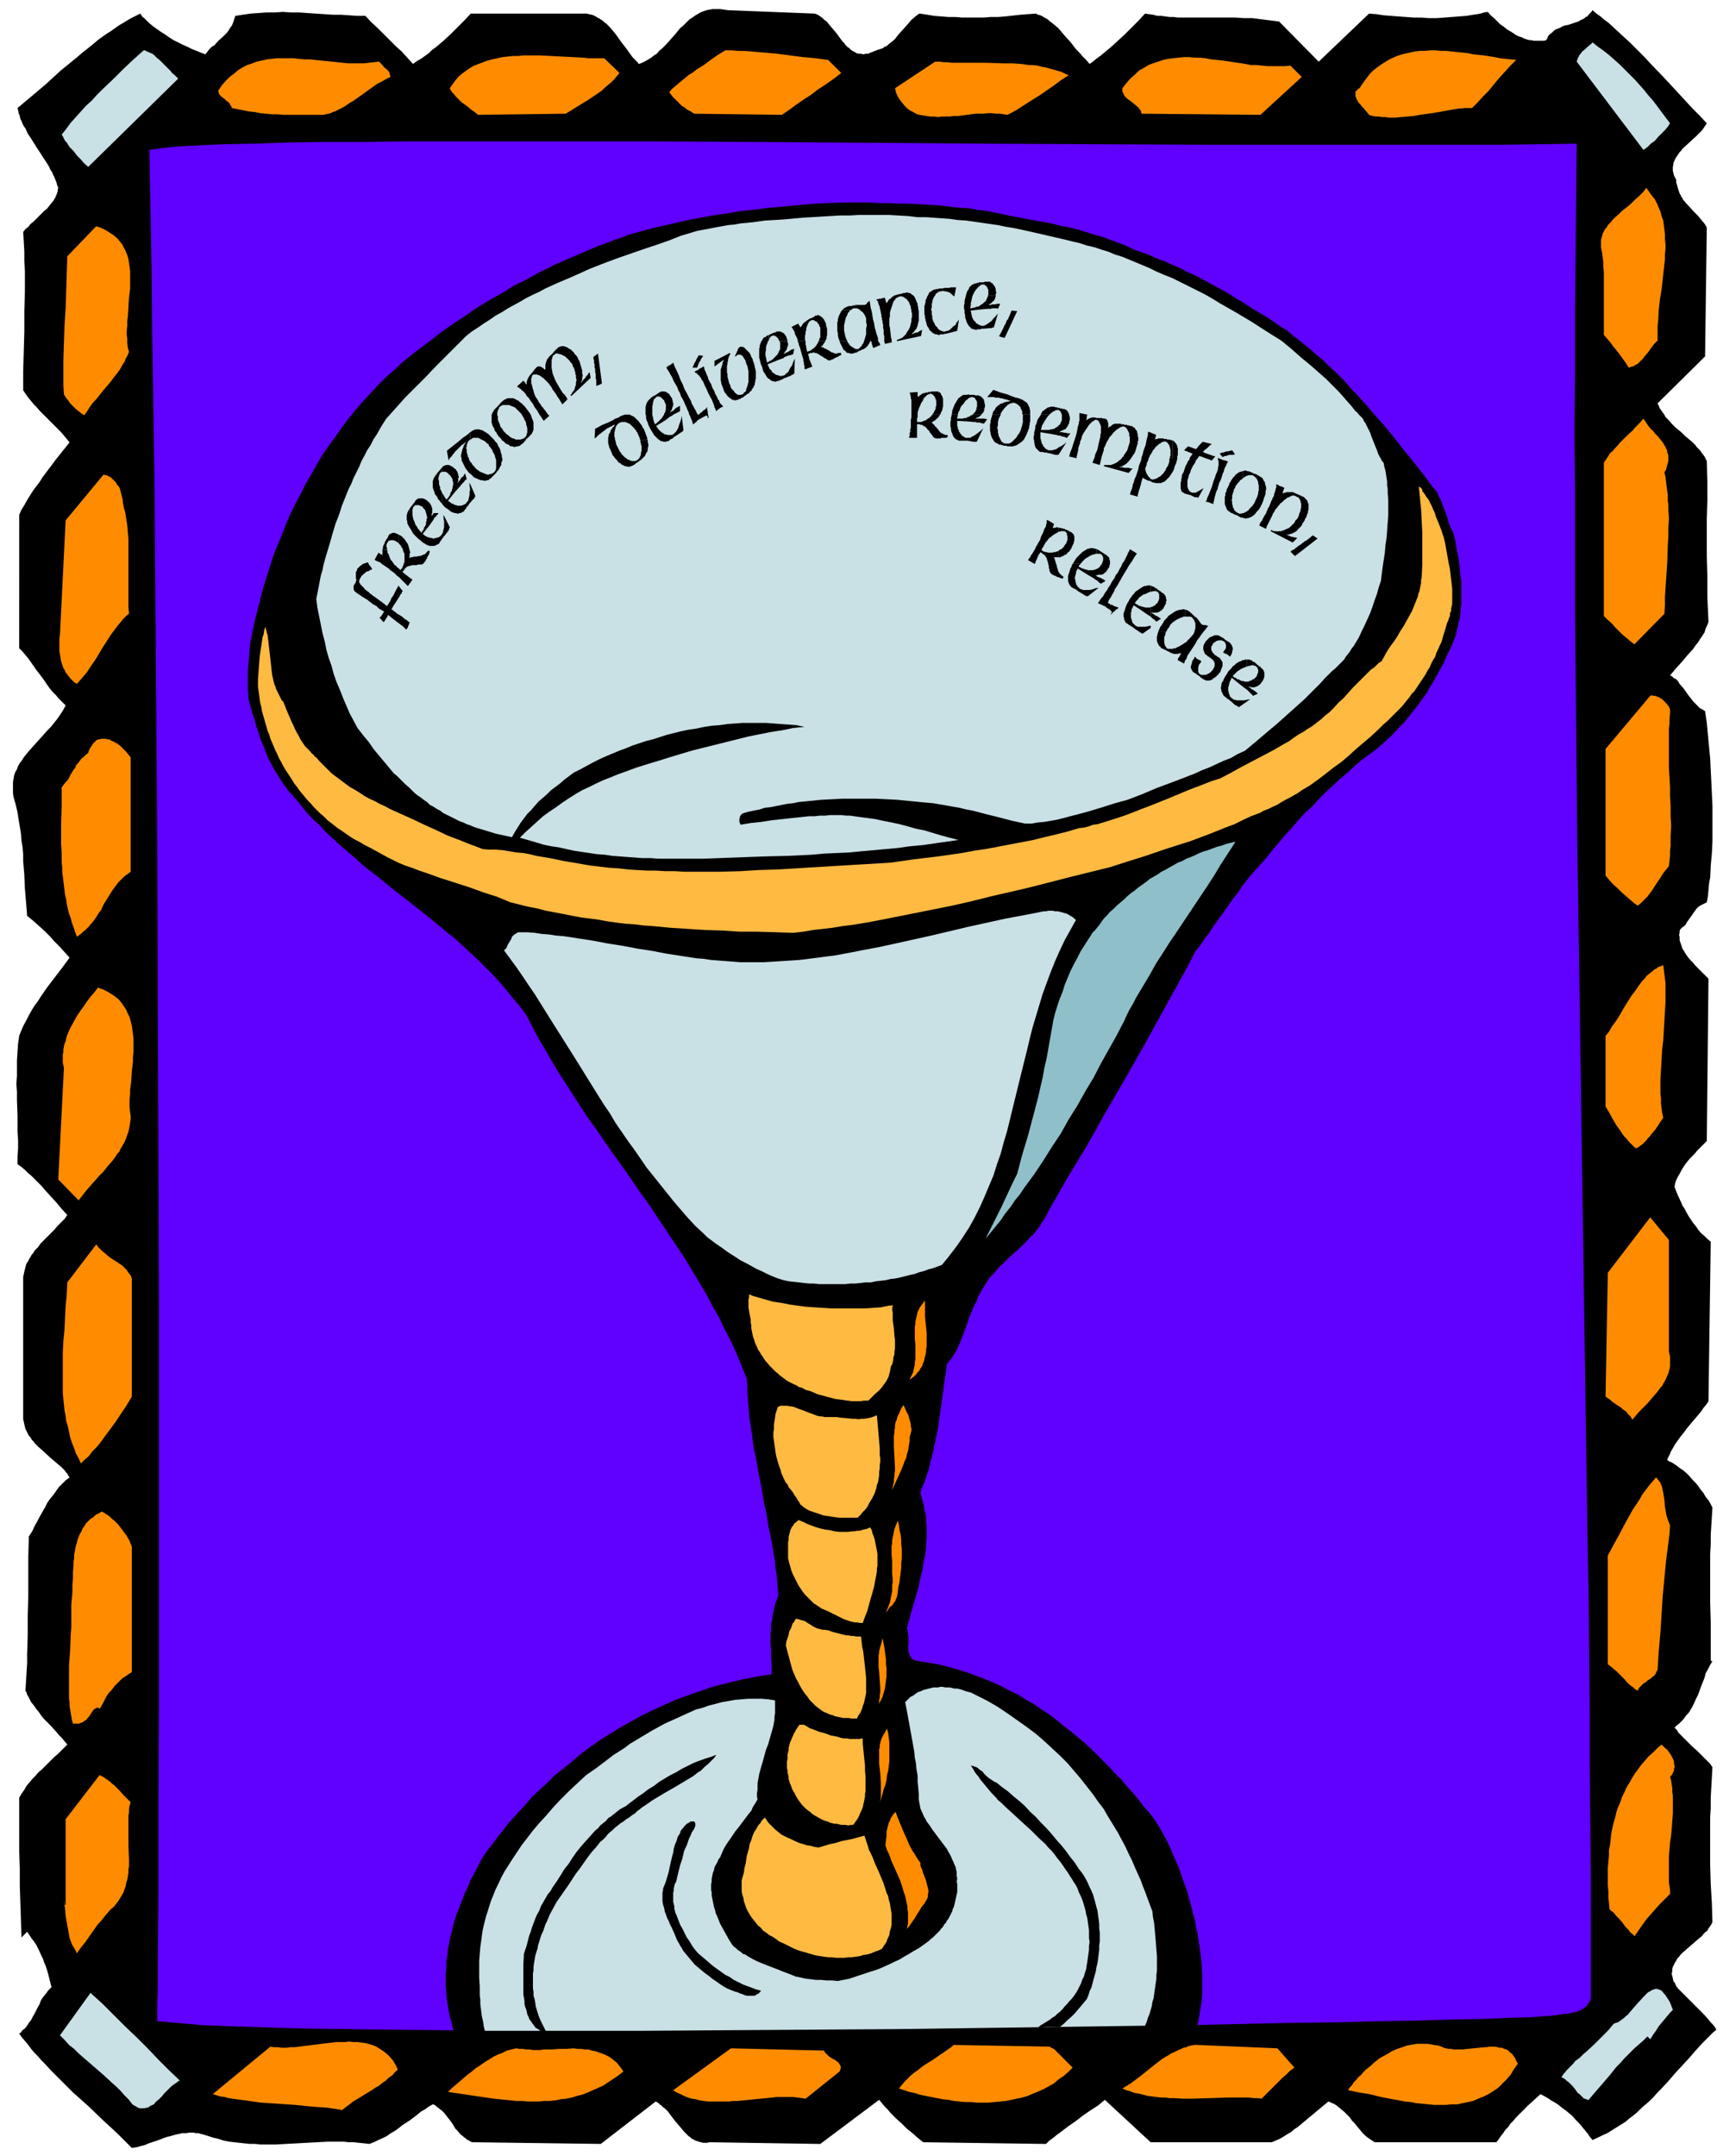
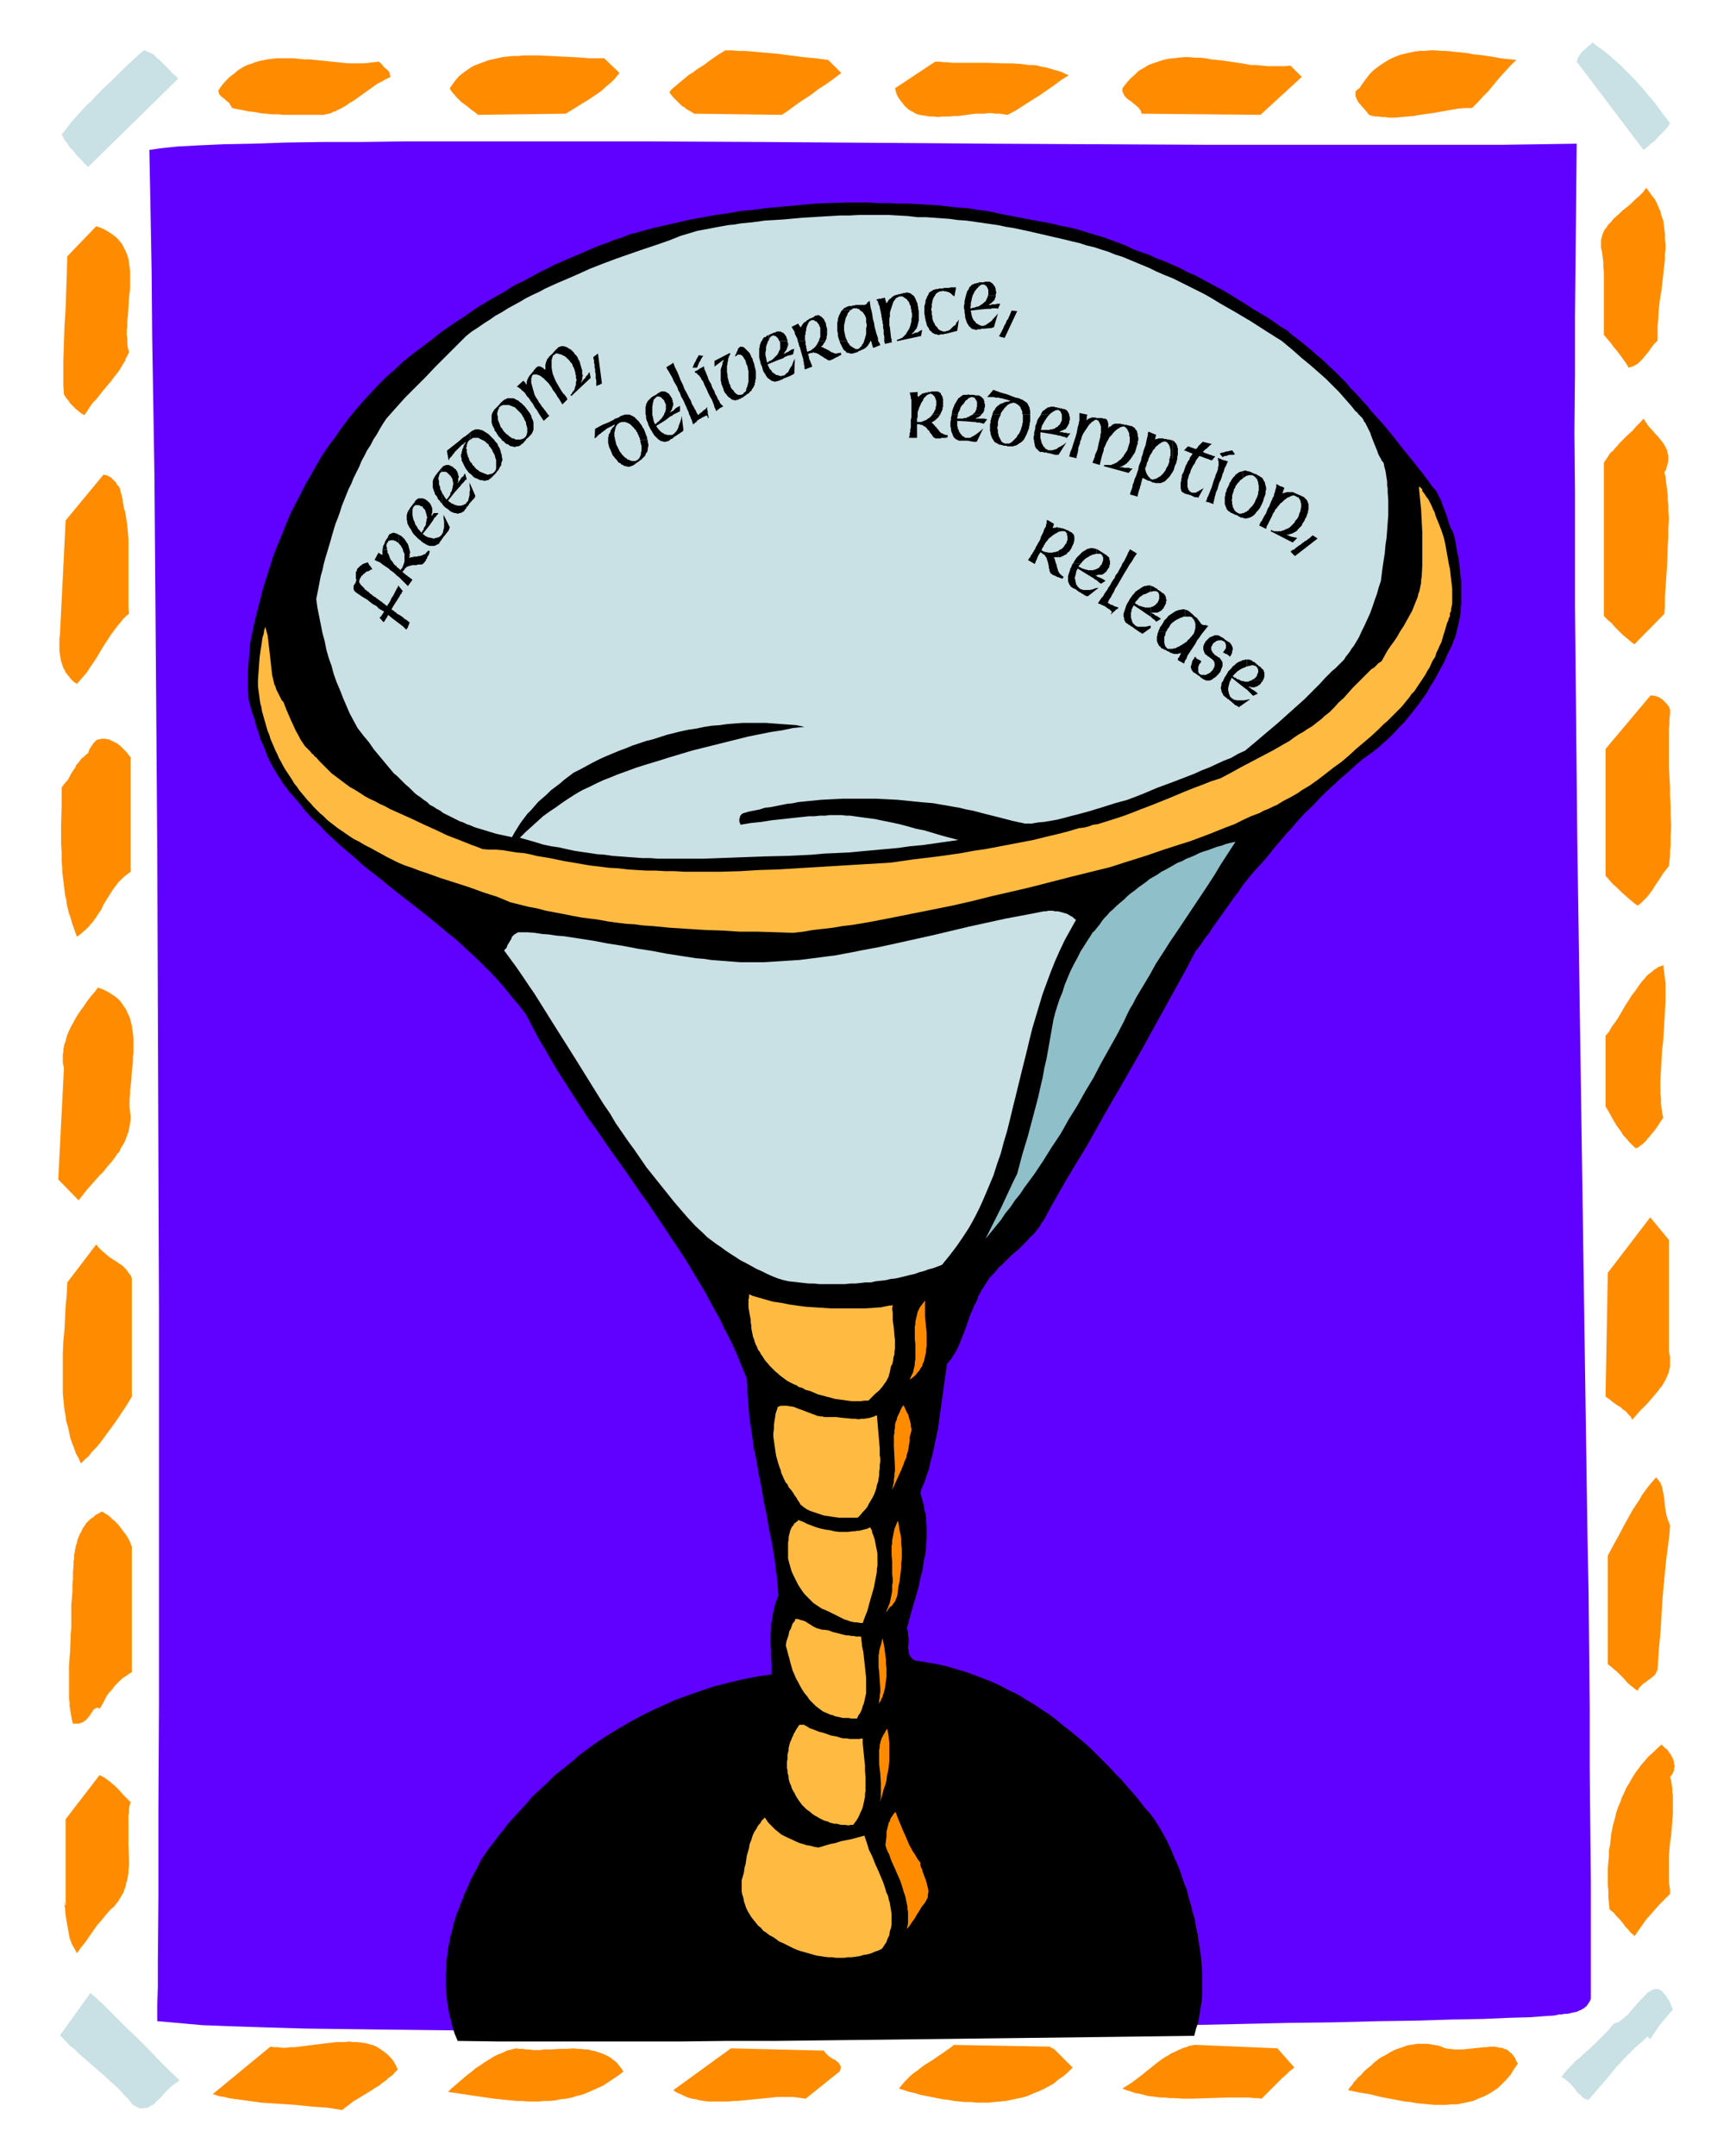
<svg xmlns="http://www.w3.org/2000/svg" fill-rule="evenodd" height="615.762" preserveAspectRatio="none" stroke-linecap="round" viewBox="0 0 3035 3811" width="490.455">
  <style>.brush1{fill:#000}.pen1{stroke:none}.brush3{fill:#c9e0e5}.brush4{fill:#ff8c00}.brush5{fill:#ffba42}</style>
-   <path class="pen1 brush1" d="m1440 24 3 1 4 2 3 2 4 3 3 3 3 2 3 3 3 4 12 14 11 15 3 3 3 4 3 3 3 2 3 3 3 2 4 2 3 2 4 1h4l4 1 4-1h4l5-2 5-2 5-2 3-1 3-1 3-1 3-1 2-2 3-1 3-2 2-2 5-4 5-4 4-5 4-5 9-10 9-10 4-5 5-4 2-2 3-2 2-2 3-1 13 2 12 2 13 1 12 1h12l13 1h38l12-1h13l13-1 27-3 27-2 4 2 4 1 4 2 3 2 4 2 3 2 3 3 3 2 6 5 6 5 5 6 5 6 11 12 10 13 6 6 6 7 6 6 6 7 7-5 6-5 7-5 6-5 12-10 12-11 12-11 12-12 12-12 12-13 7 1 7 1 8 2h7l7 1 8 1h7l7 1h102l15 1h15l15 2 8 1 8 1 8 1 8 1 70 71 89-85 13 1 13 2 13 1 13 1 14 1 13 1h13l14 1h13l14-1 13-1 13-1 13-1 12-2 7-1 6-1 6-2 7-1 5 6 6 5 5 5 6 6 6 4 6 5 7 4 6 4 3 2 4 2 3 1 3 1 4 2 3 1 3 1 4 1h3l4 1h18l4-1 2-3 1-3 2-3 2-2 3-2 2-2 2-2 3-2 3-1 2-1 3-1 3-2 5-2 6-1 6-2 6-2 6-2 5-3 3-1 3-2 2-2 3-1 2-3 2-2 3-3 2-3 7 6 7 5 7 6 7 5 13 12 13 12 13 12 12 12 13 13 12 13 25 26 24 26 12 13 12 13 13 13 12 13-2 3-2 3-2 3-2 3-5 5-6 6-12 11-12 11-2 3-3 3-2 3-2 3-2 3-2 3-1 3-2 4v3l-1 4v7l1 4 1 4 2 4 2 4v4l1 4 1 3 1 4 1 3 1 3 1 3 2 3 1 3 2 2 1 3 2 2 4 5 4 4 8 9 9 9 4 5 4 5 2 2 2 3 2 3 1 3-3 227-84 83 2 4 2 5 3 4 2 3 3 4 2 4 3 3 3 3 5 6 6 6 6 5 6 5 6 6 6 5 6 5 6 6 2 3 3 3 3 3 2 3 3 4 3 4 2 4 2 4 1 37v33l-1 33v65l1 35v38l1 21 1 22-2 6-3 6-2 7-4 6-4 6-3 5-5 6-4 6-10 11-10 12-10 11-11 13 3 1 2 2 2 2 3 1 4 4 3 5 7 8 7 10 3 4 4 5 3 4 4 4 2 2 2 2 2 2 2 2 2 1 2 1 3 2 2 1 3 21 2 21 2 21 2 21 1 21 1 20 1 21 1 21v63l-1 21-2 22-1 21-2 11-1 11-1 11-2 11-2 1-2 1-2 1-2 1-2 1-2 1-1 1-2 1-3 3-2 3-3 4-2 3-5 7-5 7-2 4-3 3-4 3-3 3-1 3v3l-1 4 1 3v6l1 3 1 3 1 3 1 3 1 3 2 3 3 5 4 6 4 5 5 5 5 6 4 4 10 10 9 9-3 287-8 8-9 9-4 5-4 4-5 5-4 5-4 5-4 6-3 5-3 6-3 5-3 6-2 6-1 6 5 13 6 13 3 7 4 6 3 6 4 7 4 6 4 6 5 6 4 6 5 6 6 5 5 5 6 5-4 282-4 6-5 6-4 6-5 6-11 13-10 12-5 7-5 6-5 7-5 7-4 7-4 7-1 3-2 4-2 4-1 3 3 2 2 1 3 1 3 2 6 4 5 4 6 4 6 5 5 5 5 6 6 6 5 6 4 6 5 6 4 7 5 6 4 7 3 6-1 16-1 16-1 17v16l-1 17v86l1 34v69h3l-2 4-2 3-2 4-2 4-4 7-2 8-6 15-5 14-4 8-3 7-2 4-2 4-2 3-2 4-3 4-3 3-3 4-3 4-3 3-4 4-4 3-4 4 4 4 3 5 4 4 4 4 8 8 8 8 9 8 9 9 4 4 5 5 5 5 4 6-1 18-1 18-1 18v18l-1 17v84l1 33 2 34 1 34-2 4-2 3-3 4-2 4-4 3-3 3-3 4-4 3-15 13-15 13-3 3-3 4-3 3-2 4-2 3-2 4-2 4-1 4v4l-1 4 1 4 1 4 1 5 3 4 2 5 4 5 9 9 9 9 9 9 9 9 9 9 8 9 4 5 4 4 3 4 3 5-6 5-6 6-6 6-6 6-12 13-12 14-12 13-13 14-12 14-13 14-7 7-6 7-7 7-7 6-7 6-7 7-7 6-8 6-7 6-8 5-8 5-8 5-8 5-9 4-8 4-9 4-5-6-4-6-5-6-5-6-5-6-6-6-5-6-6-5-6-5-7-5-6-5-6-4-7-4-6-4-7-4-6-3-11 10-11 10-10 10-11 11-5 6-5 5-4 6-5 5-4 6-4 5-4 6-4 5h-215l-3-2-3-2-3-2-3-2-5-4-5-5-4-5-5-6-4-5-5-5-4-6-5-5-5-5-5-4-2-2-3-2-2-2-3-2-3-2-3-1-4-2-3-1-12 10-12 10-12 10-12 10-6 5-6 4-6 5-7 4-6 4-7 4-7 3-7 3h-214l-81-75-12 10-14 9-13 9-13 10-13 9-13 10-7 5-6 5-7 5-6 6-217-3-10-8-9-8-10-8-9-9-10-9-10-10-5-6-5-5-5-6-5-6-104 78-196-3-4 1h-7l-4-1-4-1-3-1-3-1-3-2-3-1-3-3-3-2-3-3-5-5-5-6-11-13-10-13-2-3-3-3-3-3-3-2-3-3-3-2-3-3-4-2-97 75-227-3-3-1-3-2-4-2-2-2-3-2-2-2-3-2-2-2-4-5-4-4-3-5-3-5-3-4-4-5-3-4-4-5-2-2-2-2-3-2-2-2-3-2-2-2-3-2-3-1-7 4-7 5-7 4-6 5-13 10-14 9-6 5-7 5-7 4-7 5-8 4-7 3-8 4-8 3-9-1-10-1-9-1h-9l-9-1h-27l-37 2-37 2-18 1h-28l-9-1h-9l-10-1-9-1-9-1-9-1-10-2-9-3-9-2-9-3-10-3-4-1-4-1h-4l-4-1h-8l-4 1h-8l-4 1-5 1-4 1-7 2-8 2-16 6-15 5-7 3-8 2-7 2-8 1-12-12-13-13-13-12-13-12-26-25-27-24-13-13-12-12-13-13-12-13-6-6-6-7-6-6-6-7-5-7-5-6-6-7-5-7 3-2 2-3 2-2 3-2 4-5 3-5 4-5 3-6 3-5 3-6 3-6 3-5 2-6 3-5 4-5 4-5 2-3 2-2 2-2 2-2-3-12-3-12-2-7-2-6-3-7-2-6-3-6-3-7-3-6-3-6-4-6-4-5-4-6-4-6-10 10-1-31-1-30-1-30v-31l-1-30v-95l4-7 5-7 4-7 5-6 5-6 6-6 5-6 6-5 11-11 11-11 6-5 6-6 5-5 6-6-5-6-5-6-5-5-5-6-10-11-11-11-5-6-4-6-5-6-4-6-5-6-3-6-2-4-2-3-1-4-2-3 1-16 1-17 1-16v-16l1-34v-34l1-34v-70l1-36 4-6 3-5 3-7 4-7 7-13 8-14 4-8 5-7 5-6 5-7 5-7 6-6 3-3 3-3 4-3 3-2-2-3-2-4-3-3-2-3-6-6-6-5-14-12-13-12-7-6-6-6-3-4-3-3-2-4-3-3-2-4-2-4-2-4-1-4-1-4-1-5-1-4v-252l1-4 1-5 1-4 1-4 1-4 2-4 2-3 2-4 2-3 2-4 3-3 2-4 6-6 5-7 12-12 12-12 6-7 6-6 6-6 5-7-10-11-10-12-11-12-10-11-5-6-6-6-5-5-6-6-6-5-6-6-6-5-7-5v-14l1-14v-14l-1-15v-28l-1-28v-15l-1-14 1-14v-28l1-15 1-14 2-14 4-10 4-9 5-9 4-8 5-9 5-8 6-8 5-8 11-16 13-17 13-17 14-19-9-10-9-10-9-9-8-9-9-9-10-9-10-9-11-9-1-13-1-12-1-12-1-12-1-24-2-24v-12l-1-12-2-12-1-13-2-12-2-12-2-13-3-13-2-7-2-7-1-7v-19l1-6 1-6 2-6 3-5 2-6 3-5 4-5 3-5 4-5 4-5 17-19 18-20 5-5 4-5 4-5 4-5 4-6 4-6 3-5 3-6-6-6-6-6-5-6-6-6-5-6-5-7-4-6-5-7-10-13-9-13-5-7-5-6-5-6-6-6V910l4-9 5-8 5-9 5-8 5-8 6-8 6-8 5-8 12-16 12-16 12-15 12-15-5-6-5-6-5-6-5-5-11-11-11-11-6-6-5-5-5-6-5-5-5-6-5-6-5-7-4-6v-34l1-34 1-36v-35l1-36v-35l-1-18v-17l-1-18-1-17 4-5 5-4 4-5 5-4 10-10 9-9 5-4 4-5 4-5 4-5 1-2 2-3 1-3 1-2 1-3 1-3v-3l1-3-2-5-1-4-2-5-2-5-2-4-2-5-3-4-2-5-5-8-6-9-5-8-6-9-5-8-5-8-6-9-4-9-3-4-2-4-2-5-2-4-1-5-2-5-1-5-1-4 13-11 12-10 13-11 13-11 25-23 27-22 13-11 14-11 13-11 14-10 8-5 7-5 7-5 7-4 8-5 7-4 8-4 8-4 2 3 2 3 3 2 3 3 6 6 6 5 7 5 7 5 8 5 7 5 8 5 8 4 8 4 9 4 8 4 8 3 7 3 8 3 4-5 3-4 4-4 5-3 7-8 8-7 4-4 3-3 3-4 3-5 3-4 2-5 1-3 1-3 1-3 1-3 7-1 6-1 7-1 7-1 14-1 14-1h14l15-1 15 1h14l29 2 30 2h14l15 1 14 1h15l10 11 11 10 11 11 10 10 11 11 11 10 10 11 10 11 7-5 7-4 7-5 7-5 6-6 7-5 7-6 6-5 13-12 12-12 12-12 11-12h205l4 1 5 1 3 1 4 2 3 2 4 2 3 2 3 2 3 3 3 2 3 3 3 3 5 6 5 6 10 14 10 13 5 7 5 7 3 3 3 3 3 3 2 3 6-2 6-3 5-3 5-3 5-4 5-3 4-5 5-4 8-8 8-9 8-9 8-10 5-4 4-4 4-4 4-4 5-3 4-3 5-3 5-3 5-2 6-2 5-1 6-1h13l7 1 7 1 153 6z" />
  <path class="pen1" style="fill:#6000ff" d="m2787 254-1 102-1 102-1 102v102l-1 102 1 102v205l1 103 1 102 1 102 1 103 3 205 3 205 6 411 6 410 2 103 1 102 1 103v103l1 102 1 103v205l-1 3-1 2-2 3-1 2-2 2-1 2-2 1-2 2-2 1-2 1-1 1-3 1-4 2-4 1-5 1-4 1-5 1h-5l-4 1h-5l-4 1-5 1-16 1-27 2-36 1-46 2-55 1-63 2-69 1-77 2-82 1-88 2-92 2-97 1-99 2-102 1-104 1-105 1-106 2h-106l-105 1-104 1H872l-91-1-86-1-82-1-75-1-68-2-61-2-52-2-44-4-35-3v-29l1-32v-44l1-117v-153l1-186v-697l-1-264-1-271-1-274-2-272-1-134-1-131-1-128-2-125-2-120-1-116-2-111-2-104 21-3 29-3 37-2 45-2 52-1 58-2 65-1h70l74-1h436l194 1 401 3 394 2h513l70-1 64-1z" />
  <path class="pen1 brush3" d="m2952 218-4 6-5 6-6 6-6 6-6 7-7 5-6 6-7 5-118-156 1-3 1-3 1-2 1-2 1-2 2-2 2-3 2-2 4-3 4-4 5-4 4-4 10 8 10 7 10 8 9 8 9 8 9 9 9 9 9 9 8 9 8 9 8 10 8 9 15 20 15 20zM315 139 156 295l-7-6-6-7-7-7-6-8-7-7-5-8-3-3-2-4-2-4-2-3 8-10 8-11 9-10 9-10 9-10 10-9 9-10 10-10 19-18 18-18 18-17 18-16h2l2 1 2 1 2 1 5 2 4 2 4 4 3 3 4 3 4 4 7 7 8 8 3 4 4 3 4 4 3 3zm2642 3414-5 5-5 6-5 6-5 6-5 6-5 8-5 7-5 8-5-5-7 7-8 7-7 6-7 7-7 7-6 6-6 7-7 7-12 15-12 14-13 15-12 14h-2l-2-1-2-1h-2l-3-3-2-2-3-3-3-2-3-4-2-3-5-6-6-6-3-2-3-3-3-2-4-2 2-3 2-3 2-2 3-4 5-5 6-6 5-6 7-5 6-6 7-6 13-12 12-12 6-6 6-6 5-6 5-6 4-2 4-1 3-2 4-3 4-3 3-3 4-3 3-4 13-15 13-14 3-3 3-3 4-2 3-2 3-1 3-1h3l3 1 3 1 3 2 3 4 3 3 3 5 4 6 3 7 3 8zM318 3678l-3 1-2 2-3 2-3 2-5 4-6 6-5 5-5 6-5 5-6 5-2 3-3 2-3 1-3 2-3 2h-3l-2 1h-9l-3-1-3-2-4-2-3-2-3-4-3-4-8-8-7-8-7-7-8-7-14-13-15-13-15-13-15-13-8-8-9-7-8-9-8-8 54-75 22 20 20 20 20 20 20 19 19 19 19 20 19 19 19 18z" />
  <path class="pen1 brush4" d="m1464 106 23 23-13 10-14 10-14 9-13 10-14 9-13 9-12 9-12 8-155-2-6-4-6-3-5-4-5-3-5-5-5-5-6-6-6-8 5-6 6-5 6-5 6-5 6-5 6-5 7-4 6-5 13-8 12-9 13-9 13-8h11l12 1h11l12 1 23 2 23 2 23 3 23 3 22 2 22 3zm1216 0-11 11-10 11-10 11-9 11-9 11-10 10-9 10-10 10h-12l-12 1-12 2-11 2-23 4-22 3-11 2-11 1-11 1-11 1h-11l-6-1h-6l-6-1h-5l-6-1-6-2-4-5-6-7-3-3-2-3-3-3-2-3-2-4-1-3-1-1v-9l1-1 1-1 2-2 1-1 2-1 6-9 6-8 6-8 7-7 8-6 7-5 8-5 7-4 9-4 8-3 8-2 9-2 9-2 9-1h9l9-1h9l10 1h9l10 1 9 1 10 1 9 1 10 2 19 2 19 3 10 2 9 1 10 1 9 1zm-1585 23-5 6-4 5-5 5-6 5-6 5-5 5-7 5-6 4-12 8-13 8-13 8-13 8-155 2-6-5-6-4-7-6-7-5-4-3-3-3-3-3-4-4-2-3-3-3-3-4-2-4 5-7 5-7 6-7 6-5 7-5 7-5 7-4 8-3 8-3 8-3 8-2 9-2 9-2 9-1 9-1h10l9-1h29l20 1 19 1 20 1 18 1 10 1h27l27 26zm1186-13 20 20-73 67-210-2-1-2v-2l-1-2-1-1-2-3-3-3-5-4-6-5-3-2-3-2-3-3-2-2-1-2-1-1v-2l-1-1-1-2v-6l7-9 7-8 8-7 7-7 9-5 8-5 8-3 9-3 9-3 9-2 9-1 9-1 10-1h9l10 1h9l10 1 10 2 10 1 10 1 20 3 20 3 10 2h10l10 1 10 1h30l10-1zm-1611-7 3 3 3 3 3 4 4 3 1 1 2 2 1 1 1 2 1 2v2l1 2v2l-8 4-7 4-8 4-7 5-14 10-14 10-7 5-7 4-7 5-7 4-4 2-4 2-4 2-4 1-3 2-4 1-5 1-4 1h-71l-10-1h-11l-10-1-10-1-10-2-10-1-10-2-10-2-10-2-1-3-2-2-1-3-2-2-4-3-4-4-2-1-2-2-2-1-1-2-2-2v-2l-1-2v-2l6-9 7-8 7-7 8-6 7-6 8-5 8-4 9-3 8-3 9-2 9-2 9-1 9-1h29l9 1 10 1h10l9 1 20 2 19 2 10 1 9 1h28l9-1 9-1 9-1zm1219 24-14 9-12 9-13 9-13 9-13 8-14 9-14 9-15 8-7-1-6-1h-8l-7-1h-7l-7 1h-15l-15 2-15 2h-8l-7 1h-14l-7 1-7-1h-7l-6-1-7-1-6-1-6-2-5-3-6-3-5-4-4-4-4-5-4-5-4-6-3-7-2-8 71-47h8l7 1h7l8 1h61l30 1h15l15 1 8 1 7 1h8l7 1 7 2 7 1 7 2 7 2 7 2 7 2 6 3 7 3zm1041 469-3 3-4 4-2 3-3 4-5 7-6 7-3 4-3 3-3 3-3 3-4 2-3 2-2 1h-2l-2 1-3 1-5-8-5-7-5-7-6-8-6-7-5-7-6-7-6-7V481l-1-9v-9l-1-8-1-8-1-5-1-4v-13l1-5 1-3 1-4 2-4 2-4 3-3 2-4 3-3 3-3 3-4 3-3 7-6 7-7 8-6 7-6 7-7 7-6 4-4 3-3 3-4 3-4 5 7 5 7 5 6 4 8 3 7 3 7 2 8 3 8 1 8 1 8 1 8v9l1 9v8l-1 9v9l-2 18-2 18-2 18-3 18-2 18-1 19-1 9v26zM228 622l-2 5-2 4-2 3-1 4-5 8-4 7-5 7-5 6-5 7-5 6-11 13-11 14-6 6-5 7-5 8-5 7-5-3-5-4-5-4-5-5-5-5-4-6-2-2-2-3-2-3-1-2-1-15v-45l1-31 1-30 2-31 1-31 1-30 1-31 51-53 9 3 8 4 8 5 6 4 6 5 5 6 4 5 3 6 3 6 3 7 2 7 1 7 1 7 1 7v31l-1 8-1 8-1 17-1 16-1 8v9l-1 8v8l1 7v8l1 8 2 7zm2714 213 2 8 1 9 1 8 1 8 1 8v9l1 8v8l1 16-1 16v16l-1 15-1 31-2 30-1 15-1 15v15l-1 15-53 54-4-3-4-3-3-3-4-3-7-6-6-6-6-6-6-7-7-6-7-7V818l4-6 4-6 3-5 5-4 4-5 4-4 4-5 4-4 9-9 10-9 4-5 5-5 5-5 5-6 2 3 2 3 2 3 2 3 4 5 5 5 4 5 5 5 4 5 4 5 2 3 1 2 2 3 1 3 2 3v3l1 3 1 3v10l-1 4-1 3-1 4-1 4-3 5zM218 892l1 6 2 6 1 6 1 6 2 13 1 12 1 12v120l1 12-4 3-3 3-4 4-3 4-6 7-6 8-6 8-5 8-6 9-5 8-10 17-11 16-5 8-6 7-6 7-6 7-3-2-2-1-3-3-2-2-2-2-2-3-2-2-2-3-2-2-1-3-1-2-2-3-2-6-2-6-1-6-1-6-1-6v-23l1-6 10-202 67-81 3 1h2l2 1 2 1 2 1 2 1 2 2 1 1 3 3 3 3 2 4 3 3 2 4 1 4 1 4 1 4 1 4 1 4v4l1 4zm2734 362v8l-1 9v9l-1 8v69l1 17 1 17v17l1 17v18l1 17-1 18v17l-1 9v9l-1 9-1 9-4 5-4 5-3 4-3 5-6 9-6 9-3 5-3 4-3 4-3 4-4 4-4 4-4 4-5 4-6-4-7-6-7-6-8-7-8-8-8-7-7-8-6-7v-224l79-94 3-1 2 1h3l3 1 3 1 2 1 3 2 2 1 2 2 2 2 2 2 2 2 2 3 2 2 1 3 1 2zm-2721 85v202l-4 3-4 3-4 3-3 3-4 4-3 3-3 4-3 4-5 7-5 8-5 8-5 8-4 9-5 7-5 8-6 8-3 3-3 4-3 3-3 3-4 3-3 3-4 3-4 3-3-8-3-9-3-8-2-8-3-8-2-8-2-9-1-8-2-8-1-8-1-9-1-8-1-8-1-8v-8l-1-9v-16l-1-17v-33l1-33v-33l3-4 3-4 3-3 3-4 4-8 5-8 3-4 2-5 3-3 3-4 3-4 4-3 4-4 4-3 1-4 2-4 2-3 2-3 2-3 2-2 2-2 2-2 3-1h2l3-1h8l3 1h3l3 2 2 1 3 1 3 2 3 1 2 2 3 2 2 2 5 5 4 4 4 5 4 5zm2709 367 1 8 1 8 1 8 1 8v33l-1 17-1 17-1 17-1 17-2 17-1 18-1 17-1 17v26l1 8v9l1 8 1 8 2 9-5 7-5 8-5 7-6 7-3 4-3 3-3 4-3 3-3 3-4 3-4 3-4 2-3-2-3-3-3-3-4-4-3-4-4-4-4-5-3-5-8-11-7-12-6-11-6-10v-125l6-7 5-9 6-8 6-9 11-19 12-19 7-9 6-9 3-4 3-4 4-4 3-4 3-3 4-3 4-3 3-3 4-2 4-3 4-1 4-2zM231 1973v6l-1 6-1 6-1 5-1 5-2 5-2 6-2 5-2 4-3 5-3 5-2 5-4 4-3 5-3 4-3 4-8 9-7 9-8 8-7 8-8 9-7 8-4 5-3 4-4 5-3 4-36-37 10-197-1-5-1-4v-15l1-4v-5l1-5 1-5 2-4 1-5 1-4 2-5 2-5 2-4 2-4 5-9 5-9 6-9 6-8 6-9 6-8 7-8 6-8 9 3 8 4 8 5 6 4 6 5 5 6 4 6 4 6 3 7 3 6 2 7 2 8 1 7 1 8 1 8v24l-1 9v8l-2 17-1 17-1 8-1 8v8l-1 8v15l1 8 1 7zm2719 416 1 5 1 4v18l-1 4-1 4-1 4-2 4-1 3-2 4-2 4-2 3-2 4-3 3-5 7-6 7-6 7-6 7-7 7-7 7-6 7-7 8-1-3-2-3-2-2-3-3-2-3-4-3-3-2-3-3-8-5-7-5-6-5-6-4 4-219 75-98 33 40v197zM233 2260v209l-9 15-10 15-10 15-11 15-6 8-5 7-6 8-6 7-7 7-6 8-7 6-7 7-4-9-5-9-3-9-4-10-3-9-2-10-2-9-3-10-1-9-2-10-1-10-1-10-1-10v-71l1-21 2-21 1-21 1-20 2-21 1-21 51-67 2 2 1 2 2 2 2 2 4 4 4 3 8 7 9 6 5 3 4 3 5 3 4 4 4 4 3 5 2 2 2 3 1 2 1 3zm2719 436-1 16-2 16-2 15-2 16-3 31-3 32-2 32-2 32-3 33-2 33-2 3-1 3-2 3-2 2-3 2-2 2-3 2-3 2-2 2-3 2-2 1-3 3-2 2-2 2-2 3-1 3-3-2-2-1-3-3-3-2-7-6-6-7-7-7-7-7-4-3-3-3-4-3-4-3v-192l9-17 10-18 10-19 10-18 5-9 6-9 6-9 5-9 6-8 6-8 6-7 6-7 2 1 1 2 2 2 1 2 2 2 1 3 1 2 1 3 1 5 1 5 1 6 1 6 1 12 2 12 1 5 2 6 1 3 1 2 1 3 1 2zm-2719 38v222l-5 3-4 3-5 3-4 3-4 4-4 4-4 4-3 4-3 4-4 4-3 4-3 5-5 10-6 10-1-1-1-1h-4l-1 1-1 1h-1l-2 2-2 3-2 3-2 3-2 3-3 3-1 2-2 1-1 1-2 1-2 2h-2l-2 1-2 1h-11l-2-7-1-6-1-6-1-6-1-6v-7l-1-6v-59l2-27 1-27 1-13v-40l1-11 1-12v-12l1-12v-11l1-12v-6l1-6v-6l1-5 1-6 1-5 2-6 1-5 2-5 2-5 3-5 2-5 3-4 3-5 4-4 4-4 5-3 4-4 6-3 5-3 5 3 5 3 4 3 4 4 4 3 4 4 3 3 3 4 3 4 3 4 3 4 3 4 5 9 4 10zm2719 407 2 7 1 7 1 6v7l1 6v32l-1 13-1 13-1 12-2 13-1 12-1 13v46l1 6 1 7v7l-9 9-9 9-8 9-8 9-8 9-7 10-7 10-7 10-2-3-3-2-3-3-2-3-6-6-5-7-6-7-6-6-2-3-3-3-3-2-3-3-1-11-1-10v-11l-1-10v-31l1-11 1-10v-10l2-10 1-9 1-10 2-10 2-9 3-10 2-9 3-9 4-9 3-9 4-8 4-9 5-8 5-9 5-8 6-8 5-7 7-8 6-7 8-7 7-7 8-7 3 3 3 3 4 3 2 3 3 4 2 3 2 4 2 4 1 4v4l1 2v3l-1 2v4l-1 2-1 2-1 2-1 2-1 1-2 2zm-2721 45-2 6-1 6v6l-1 6v52l1 25v12l-1 6v6l-1 6-1 6-2 6-1 6-2 5-2 6-3 5-3 5-3 5-4 5-4 5-5 4-8 9-8 10-8 9-7 10-7 10-7 10-8 10-7 10-3-6-3-5-3-5-2-6-2-5-1-6-1-5-1-6-2-11-2-12-1-12-2-13v4l1 1 1 1v1h1v-152l60-78 4 2 4 2 4 3 3 2 4 3 3 3 4 3 3 3 7 7 6 7 6 6 7 7zm472 472-2 3-3 2-2 3-3 3-6 4-5 5-6 4-6 5-7 4-6 4-13 8-13 8-7 4-6 5-7 5-6 5-13-2-13-2-14-1-14-1-29-3-30-2-15-1-15-1-15-2-14-2-15-2-14-2-7-2-8-1-6-2-7-2 102-84 6 1h7l7 1h8l7-1h8l8-1 8-1 16-2 16-2 8-1 9-1 8-1h16l7-1 8 1h7l8 1 7 1 7 2 7 2 6 3 6 4 6 4 6 5 5 5 5 6 4 7 4 8zm1153-40 2 2 3 1 3 2 2 2 5 5 5 5 5 5 5 5 5 5 5 5-8 8-8 7-9 6-8 7-9 5-9 5-9 4-10 4-9 4-10 3-10 2-9 2-10 2-10 1-11 1-10 1h-20l-10-1h-11l-10-1-10-1-10-2-10-1-10-2-10-2-10-2-10-2-9-3-10-2-9-3-9-3 5-6 5-6 5-5 6-6 6-5 6-4 6-5 7-5 13-8 13-9 6-4 7-5 6-4 6-5 170 3zm432 37-8 6-6 6-7 6-7 7-7 7-7 7-8 8-8 8-7-1h-7l-8-1h-38l-31 1-32 1h-16l-16-1h-8l-7-1h-8l-8-1-8-1-8-1-7-2-8-2-7-1-8-3-7-2-7-3 8-5 8-5 8-6 8-6 15-12 15-12 8-6 8-5 4-2 4-3 5-2 4-2 4-2 5-2 4-2 5-1 4-2 5-1 5-1h5l142 6 30 34zm260-37 4 2 4 1 5 1h4l5 1h15l19-2 20-2h4l5-1h9l5 1 4 1h4l4 2 4 1 3 2 3 3 4 3 2 3 3 4 2 5 3 5-7 10-6 10-7 8-8 8-7 7-9 6-8 5-8 4-10 4-9 4-9 2-10 2-9 2h-10l-10 1h-21l-10-1-10-1-11-1-10-2-11-1-10-2-11-2-21-4-20-5-19-3-19-4 3-5 4-4 3-5 4-4 4-5 5-4 4-5 4-4 5-4 5-4 4-4 5-4 5-4 5-3 6-3 5-3 5-3 6-3 5-2 6-2 6-2 5-2 6-1 6-1 6-1h18l6 1 6 1 7 1 6 2zm-1446 44-9 7-9 6-9 6-9 6-9 4-9 4-9 4-10 4-9 2-9 3-10 2-10 1-9 2-10 1h-10l-10 1h-19l-10-1h-10l-10-1-10-1-10-1-10-1-41-6-40-6 6-6 7-6 7-6 7-6 7-6 8-6 7-6 8-5 7-5 8-5 8-5 8-4 8-3 8-4 4-1 4-1 4-1 5-1 5 1h6l6 1h6l6 1h13l6-1h14l13-1h13l13-1 7 1h6l7 1h6l6 2 6 1 6 2 6 2 5 2 6 3 5 3 5 4 5 4 4 5 4 5 4 6zm355-37v1l1 2 1 1 1 1 3 3 2 2 6 4 6 3 2 2 3 2 2 3 1 2 1 1v5l-1 2v1l-1 2-60 48-7-1-7-1-8-1h-29l-8 1-31 3-30 3h-8l-7 1h-38l-7-1-7-1-7-2-7-1-7-2-7-3-6-3-7-3-6-4 102-74 165 4z" />
  <path class="pen1 brush1" d="m2534 863-17-23-18-23-18-22-18-23-18-22-19-21-9-11-10-11-9-10-10-10-9-11-10-10-10-10-10-9-10-10-11-9-10-9-11-9-11-9-11-8-10-9-12-7-11-8-12-8-12-7-12-7-12-8-13-8-13-8-13-8-13-7-13-7-13-7-13-7-14-6-13-7-14-6-13-6-14-5-13-6-14-5-14-5-8-4-9-4-8-3-8-3-8-3-8-3-9-3-8-2-16-5-16-5-16-4-16-3-16-4-16-3-17-3-16-3-31-6-33-7-17-2-17-3-17-1-18-2-17-2-18-1-17-1-18-1h-18l-18-1h-18l-17-1h-36l-36 1-22 1-22 2-22 2-22 2-22 2-22 3-22 2-22 4-22 3-22 4-22 4-22 5-22 5-22 5-22 6-22 6-12 5-13 4-12 5-12 4-12 5-12 5-11 5-12 5-12 5-11 5-12 5-11 6-11 5-11 6-11 6-11 6-11 5-11 6-10 7-11 6-21 12-21 13-20 14-20 13-20 14-19 15-16 12-16 12-16 13-15 14-15 13-14 14-14 15-13 14-13 15-13 16-12 16-11 16-12 16-11 16-10 17-10 18-10 17-9 18-9 17-9 18-8 19-7 18-8 19-7 18-6 19-6 19-6 19-5 20-5 19-5 20-4 19-4 20-1 13-1 13-1 12-1 13v31l1 6v7l1 6 3 11 3 11 4 11 3 12 4 11 3 11 5 11 4 10 4 11 5 10 6 11 6 10 3 5 3 4 3 5 3 5 4 4 3 5 4 5 4 4 12 14 11 14 12 13 13 12 12 13 13 12 13 12 13 11 13 11 13 12 14 11 13 10 27 22 27 21 28 22 27 22 13 11 14 11 13 12 13 12 13 12 13 13 13 13 12 13 12 14 12 15 12 14 12 16 11 21 11 21 12 20 12 21 12 20 13 20 12 19 13 20 13 20 14 19 13 19 13 19 28 39 26 38 14 19 13 20 13 19 13 20 13 19 13 20 12 20 12 20 12 20 11 21 12 21 10 21 11 21 10 22 9 22 9 22 1 12v12l1 12 1 12 1 13 1 11 2 12 2 13 3 24 5 23 4 24 5 24 4 25 5 23 4 24 5 24 2 12 2 12 2 12 1 12 2 12 1 12 1 12 1 12-2 4-1 4-2 4-1 4-1 4-1 5-1 4-1 4-1 9-2 8v10l-1 8v18l1 9v9l1 18v17l-27 4-25 5-25 6-24 6-24 8-23 8-22 8-22 10-20 9-20 10-20 11-19 11-18 11-17 11-17 12-16 12-15 13-15 12-15 12-13 13-13 12-13 12-11 13-11 12-11 12-10 11-9 12-9 11-8 11-8 10-7 10-6 9-7 14-8 15-4 7-3 8-4 9-4 8-3 9-4 9-3 9-4 9-3 10-3 10-2 10-3 10-2 11-2 10-1 11-2 11v11l-1 11v23l1 12 1 11 2 12 2 13 3 11 3 13 4 12 5 12 74 1h319l83-1h85l85-1 169-2 168-2 163-2 156-2 3-12 4-12 2-12 2-12 2-12 1-13v-40l-1-13-1-13-2-14-2-13-2-14-3-13-2-13-4-13-3-13-4-13-3-13-5-12-4-12-4-12-5-12-5-11-4-10-5-11-5-10-5-9-5-9-5-8-5-8-9-12-10-11-9-12-10-12-10-11-10-12-11-11-10-11-11-11-11-11-11-11-12-11-12-10-12-10-13-10-12-10-13-10-14-9-13-9-14-8-14-9-15-7-15-8-15-7-15-6-16-6-16-6-17-5-17-5-17-4-18-3-18-3h-2l-2-1-2-1-2-1-1-1-1-1-1-2-1-1-1-2-1-1v-2l-1-2v-4l-1-4 1-9v-9l-1-4v-6l-1-2v-2l-1-2 8-30 9-30 4-15 3-15 4-15 2-15 2-8 1-7 1-8v-8l1-7v-23l-1-7v-7l-1-8-2-7-1-8-2-7-2-7-2-8 2-7 3-7 3-7 2-7 5-14 3-14 4-14 3-15 3-14 3-14 2-15 2-14 2-14 2-15 4-29 4-28 3-3 2-3 3-3 2-4 4-6 4-7 3-7 3-7 3-8 3-7 5-14 5-15 3-7 3-7 3-7 4-7 2-7 3-5 3-6 4-6 3-5 4-6 3-5 5-5 4-4 4-5 4-5 5-4 9-9 9-9 10-8 9-9 5-5 4-4 4-5 5-4 4-5 4-5 4-5 3-6 4-5 3-5 3-6 3-6 33-58 34-56 32-57 33-57 32-56 32-58 16-29 16-29 16-29 15-29 9-11 7-11 8-10 7-11 15-21 15-21 7-10 8-10 7-11 8-10 8-10 9-10 9-10 9-10 11-14 11-13 11-13 12-13 11-13 12-13 13-12 12-13 12-12 13-12 13-12 13-11 13-12 13-11 14-10 13-10 10-9 10-9 9-9 9-10 9-9 8-10 8-10 8-10 7-10 8-11 6-11 7-11 6-11 6-11 6-11 5-12 3-6 3-6 3-6 2-6 3-7 2-6 1-6 2-7 1-6 2-7 1-7 1-6v-7l1-7v-41l-2-14-1-13-2-14-3-14-2-13-3-13-2-6-3-5-2-5-2-5-3-11-4-11-2-5-2-5-2-6-2-5-3-5-2-5-3-5-4-4z" />
  <path class="pen1 brush3" d="m2446 819-2-3-2-2-1-3-2-3-3-6-2-6-5-12-5-13-2-6-3-6-3-6-3-6-2-2-1-3-2-3-2-2-3-3-2-2-2-3-3-2-7-9-8-9-7-8-7-8-8-8-8-8-8-8-8-7-17-15-17-14-17-15-18-15-27-17-28-18-27-16-28-16-13-8-14-8-14-7-14-7-14-7-14-7-15-6-14-6-12-6-12-5-12-5-12-5-12-5-13-4-12-5-13-4-12-4-13-3-12-4-13-3-12-3-13-3-13-3-13-3-13-3-13-3-14-3-14-3-13-2-14-3-14-2-14-2-14-2-14-2-15-1-14-2-14-1-14-1-14-1h-15l-17-2-18-1-17-1h-51l-17 1h-17l-34 2-33 2-33 3-33 2-22 3-21 2-11 2-11 1-11 2-11 2-10 2-11 2-11 2-10 3-10 3-10 3-10 4-10 4-23 8-24 8-23 8-23 8-24 9-23 9-22 10-23 10-12 5-11 5-11 5-11 6-11 5-12 6-10 6-11 6-11 6-11 7-11 6-10 7-11 7-10 7-11 7-10 8-18 18-18 18-18 18-18 19-18 18-18 18-17 19-16 18-6 9-6 10-5 9-6 9-5 10-6 9-5 10-5 9-4 10-5 10-5 10-4 10-5 10-4 10-4 10-4 10-3 10-4 11-4 10-3 10-3 10-3 11-3 10-3 10-3 10-3 11-2 10-3 10-4 21-4 20 2 15 3 15 3 15 3 15 4 15 3 15 4 14 5 14 4 15 5 14 6 14 5 13 6 14 6 14 7 13 7 13 10 13 10 12 9 13 10 12 10 12 10 12 5 6 6 5 5 5 5 5 5 5 6 5 5 5 5 5 5 4 6 4 5 4 6 4 5 5 6 3 6 4 6 3 5 4 6 3 6 3 6 3 6 3 6 3 6 2 6 3 6 2 7 3 6 2 7 2 13 4 13 4 14 3 14 3 5-9 5-8 5-8 6-8 6-8 7-7 6-7 7-8 7-6 8-7 7-7 8-6 8-6 8-7 8-6 8-6 12-6 11-6 11-6 12-6 11-5 12-5 12-5 11-4 12-5 12-4 12-4 12-3 25-8 24-6 14-3 14-2 14-3 13-2 14-1 14-2 13-1 14-1h41l13 1 14 1 14 1 13 1 14 3-20 2-19 4-20 3-20 4-20 4-20 5-20 5-20 5-20 5-20 5-20 6-20 6-19 6-20 6-19 6-19 7-14 5-12 5-13 5-13 6-12 6-13 6-12 7-11 7-12 8-11 8-12 8-11 8-10 9-11 10-10 9-10 10 14 4 14 4 13 4 14 3 14 2 13 3 14 3 13 2 14 2 13 2 14 1 13 2 14 1 13 1 14 1 13 1h14l13 1h81l27-1 27-1 27-1 27-1 41-1 42-2 22-2 22-1 22-1 21-2 22-2 22-2 22-2 21-3 22-2 21-3 21-3 21-3-30-8-30-9-15-3-14-4-15-4-14-3-15-3-14-3-15-2-15-2-7-1-7-1h-7l-8-1h-22l-7 1h-10l-9 1h-10l-9 1-19 2-18 2-19 2-19 3-19 2-18 3-1-3-1-2v-6l1-1v-3l1-1 1-1v-1l2-1 1-1 10-3 10-2 10-2 9-3 10-1 10-2 10-2 10-2 10-1 9-2 10-1 10-1 20-2 19-1 20-1h58l20 1 19 1 20 2 20 2 11 1 12 1 11 2 12 2 11 2 12 2 12 3 11 2 23 6 24 6 23 6 23 5h12l5-1 6-1 11-1 12-2 11-2 12-3 11-3 12-3 22-6 23-7 22-7 22-6 26-10 26-11 27-10 26-10 13-5 13-6 13-5 13-6 13-6 13-5 12-7 13-6 18-15 20-17 19-16 19-17 10-9 9-8 10-9 9-9 9-9 9-9 9-10 9-9 4-4 5-4 4-4 4-4 4-4 4-4 3-5 4-5 3-4 3-5 4-5 3-5 6-10 5-11 5-10 5-11 5-11 4-11 4-12 4-11 3-11 4-12 3-24 4-26 1-13 2-13 1-13 1-14 1-13v-27l-1-13v-7l-1-6v-7l-1-6-1-7-1-6-2-7-1-6z" />
  <path class="pen1 brush5" d="m2555 963-3-13-4-12-5-13-5-12-2-7-3-6-2-5-3-6-3-6-4-5-3-5-4-5v-3l-1-1-1-1-1-1-1-1h-1l-1-1 2 21 2 20 1 20 1 19v60l-1 20-1 5v5l-1 5-1 5-1 5-2 5-1 5-2 5-2 5-2 5-2 5-2 5-5 9-5 9-5 9-6 9-5 9-6 9-6 8-6 9-5 9-5 9-5 3-4 4-4 4-5 3-8 8-8 8-17 17-16 18-9 8-8 9-8 8-9 7-4 4-5 4-4 3-5 4-4 3-5 3-5 3-4 3-9 5-9 6-8 6-9 5-19 11-19 10-19 10-19 10-18 10-19 10-16 5-15 6-16 6-15 6-31 13-30 12-16 6-15 6-16 6-15 5-16 5-16 5-8 1-8 3-8 2-9 1-20 6-20 5-21 5-20 5-21 4-21 4-21 4-21 4-21 3-21 4-21 3-21 3-42 5-42 6-67 4-66 4-33 2-33 2-33 1-33 2-34 1h-66l-17-1h-16l-17-1h-16l-17-1-16-1-17-2-17-1-16-2-17-2-12-2-11-2-12-2-12-2-24-5-24-4-12-3-11-2-12-1-12-2-12-2-12-1h-12l-12-1-10-4-11-4-10-4-10-4-21-8-21-10-20-9-21-10-20-9-20-9-9-5-9-4-9-5-9-4-9-5-9-6-8-5-9-5-8-6-8-6-8-6-8-6-7-7-7-7-7-7-6-7-3-2-2-3-3-2-2-3-5-5-5-5-4-6-4-6-3-6-4-7-3-6-3-7-3-6-3-7-6-14-5-13-3-3-2-4-2-4-2-4-2-4-2-4-1-4-2-4-1-4-1-4-1-5-1-4-1-9-1-9-2-18-2-17-1-9-1-8-2-7-2-8-2 6-1 7-2 6-1 7-1 7-1 6-1 7-1 7-1 13-1 14-1 13v13l1 7 1 7 1 8 1 7 2 7 1 7 2 7 2 7 2 7 2 7 2 7 3 7 2 7 3 7 3 7 3 7 3 6 3 7 4 7 3 6 4 7 4 6 4 6 4 6 4 7 5 6 4 6 5 6 5 6 5 6 5 5 5 6 4 4 4 4 4 4 5 4 8 8 9 7 9 7 9 6 10 7 9 6 10 5 10 6 10 5 9 5 20 11 20 10 12 5 12 4 13 5 12 4 25 9 25 8 25 8 25 9 12 4 13 4 12 5 12 5 16 4 16 4 16 3 15 4 16 3 16 3 15 3 16 3 16 2 15 2 16 3 15 2 16 2 16 1 15 2 16 1 31 3 31 2 31 2 31 1 31 2h31l32 1 31 1 18-2 17-3 18-2 17-2 18-3 17-2 18-3 17-3 36-7 35-7 35-7 35-7 35-8 36-9 35-8 34-8 70-18 69-17 31-10 32-10 32-11 31-10 16-5 16-6 16-6 15-6 15-6 16-6 14-7 15-7 8-3 8-3 7-4 8-3 8-4 7-3 8-5 7-4 8-4 7-4 7-4 7-5 15-9 14-10 13-10 14-11 14-10 13-11 13-12 13-11 13-11 13-12 5-5 5-5 6-5 5-5 5-5 5-5 5-5 5-5 5-6 4-5 5-6 4-6 5-5 4-6 4-6 4-6 4-6 4-6 3-6 4-6 3-7 3-6 4-6 2-7 3-6 3-7 3-6 2-7 2-7 2-6 2-7 2-7 2-4 1-4 2-4v-5l2-4v-4l1-4 1-5v-26l-1-9-1-8-1-9-1-9-2-9-3-17-3-17z" />
  <path class="pen1" style="fill:#8fbfc9" d="m1987 1805-13 25-14 25-14 25-13 25-15 25-14 25-15 24-14 25-16 24-15 24-16 24-17 23-8 12-9 11-8 12-9 11-8 12-9 11-9 11-9 11 7-14 7-14 7-14 7-14 7-15 7-15 7-15 7-14 9-34 10-33 9-34 9-34 4-18 4-17 3-17 4-17 3-17 3-17 3-17 3-17 3-12 4-13 4-12 5-12 4-13 5-12 5-12 6-12 6-11 6-12 7-11 7-11 4-6 3-5 5-5 4-5 4-5 4-6 4-5 5-5 5-6 6-5 6-6 7-6 6-5 6-6 6-5 7-5 6-5 7-5 7-5 6-5 7-4 7-4 7-5 8-4 7-4 7-4 7-4 8-3 7-4 8-3 7-3 8-4 8-3 7-2 8-3 8-3 8-2 8-3 8-2 9-2-13 20-13 20-12 20-13 20-26 39-26 39-13 19-12 19-13 20-11 20-12 20-12 20-5 10-6 10-5 10-5 11z" />
  <path class="pen1 brush3" d="m1902 1626-10 18-10 18-9 19-8 18-8 20-7 19-7 19-6 20-6 20-6 20-5 20-5 21-10 40-10 41-5 20-5 21-5 20-6 20-5 19-7 20-6 19-8 19-8 19-8 18-9 18-10 18-11 17-11 16-13 17-13 16-8 3-8 3-8 2-8 3-8 2-8 3-9 2-8 2-8 2-9 2-9 1-8 2-9 1-9 1-9 2h-9l-9 1-9 1h-9l-9 1h-46l-9-1h-9l-9-1-9-1-9-1-9-1-9-2-10-3-10-4-9-4-10-5-9-4-9-5-9-5-10-5-9-6-8-5-9-6-8-6-9-6-8-6-8-6-7-7-14-13-13-14-13-15-12-14-12-15-12-15-12-15-12-15-11-16-11-16-11-15-11-16-11-16-10-17-11-16-10-16-41-66-41-65-10-16-10-16-10-16-11-16-10-15-11-16-11-15-11-15 2-2 2-2 1-2 1-3 3-5 3-5 1-2 1-3 2-2 2-2 2-1 3-2 2-1h16l13 1 13 2 13 1 13 2 13 1 13 2 13 2 26 4 26 5 26 4 26 5 26 4 26 5 26 4 26 4 13 1 13 2 13 1 13 1 13 1 13 1h41l16-1 16-1 15-1 16-1 16-2 16-2 15-2 16-2 16-3 16-3 15-3 32-6 32-7 63-14 63-15 32-7 32-7 16-3 16-3 16-3 15-3 5-1h4l4-1h8l4 1h5l4 1 4 1 3 1 4 1 4 2 3 2 4 2 3 3 3 2z" />
  <path class="pen1 brush4" d="m1608 2439 2-5 2-4 2-4 1-5 1-4 1-5v-4l1-5v-27l-1-9v-22l1-4v-4l1-5 1-4 1-4 1-5 2-4 2-4 3-4 3-4 3-4v28l1 10 1 10 1 9v24l-1 5v5l-1 4-1 4-1 5-1 4-2 4-1 4-3 4-2 4-3 3-3 4-3 3-4 3-4 3zm0 101v7l-1 6-1 6-1 6-2 6-1 6-3 6-2 6-5 12-5 11-5 11-5 11 1-5 1-5 1-4v-5l1-5v-5l1-5v-4l-1-20-1-19v-19l1-5v-5l1-4v-5l1-5 2-4 1-5 2-4 2-4 2-5 2-4 3-4 3 6 3 7 2 3 1 3 1 4 1 3 1 4 1 4v4l1 3v4l-1 4-1 4-1 3zm-22 281-1 3-1 2-1 3-1 2-3 4-2 3-4 3-3 4-1 2-2 2-1 2-1 2 2-5 2-5 2-5 2-5 1-5 1-5 1-5 1-5v-11l1-5v-5l-1-11v-21l-1-11v-16l1-5v-5l1-5 1-5 1-5 1-5 2-5 2-5 2-5 2 9 1 8 2 8 1 9v8l1 8v17l-1 8v8l-1 9-1 8-1 8-2 9-1 8-1 8zm-33 192 1-4v-4l1-3v-4l1-7v-7l-1-14-1-15-1-7v-22l1-4v-3l1-4 1-4 1-3 1-4 1-4 1-4 3 15 2 15 1 8v7l1 8v15l-1 7-1 8-1 7-1 3-1 4-1 3-1 4-2 3-1 3-2 3-2 4z" />
-   <path class="pen1 brush3" d="m2024 3581 3-7 2-7 3-7 2-7 2-7 1-7 2-6 1-7 1-7 1-7 1-7 1-7v-7l1-7v-26l-1-12-1-13-1-12-1-11-1-11-2-10-1-10-6-16-7-19-4-10-4-11-5-11-5-11-5-12-6-12-6-13-7-13-7-13-8-13-8-13-8-14-10-13-9-13-11-14-11-14-11-13-12-14-13-13-14-13-14-13-15-13-16-12-17-12-17-12-18-12-19-11-20-10-8-4-8-2-8-3-8-2h-5l-4-1-4-1h-8l-5-1h-4l-4 1h-8l-4 1-4 1-4 1-4 1-3 1-4 2-4 1-3 2-4 3-3 2-4 2-3 3-3 3-3 3 4 21 4 22 4 22 4 22 1 11 2 10 1 11 2 11v11l1 10 1 11v10l1 6 1 5 1 5 2 5 2 4 2 5 3 5 2 4 3 4 3 4 3 5 3 4 6 8 6 8 6 8 6 8 2 4 3 5 2 4 2 5 2 4 2 5 2 4 1 5 1 5v6l1 5-1 5 1 5v14l-1 4-1 5-1 4-1 5-1 4-1 4-2 4-1 4-2 4-2 4-2 4-3 4-2 4-3 3-2 4-3 3-3 4-3 3-3 3-3 3-3 3-4 3-3 3-4 3-7 5-7 5-9 5-8 5-9 5-8 5-9 4-8 4-9 4-9 4-8 3-10 3-9 3-9 3-9 3-9 3-10 2-10 2-10-1h-10l-10-1h-9l-8-1-9-1-5-1-4-1-5-1-5-1-7-3-8-3-8-3-7-3-16-6-15-6-7-3-8-4-7-4-6-4-4-1-3-3-3-2-3-2-3-3-3-2-3-3-2-3-5-8-5-9-5-9-5-9-2-5-2-5-2-5-2-4-1-5-2-6-1-5-1-5-1-5-1-5v-5l-1-5v-10l1-5v-5l1-5 1-5 2-5 1-5 2-4 3-5 2-5 3-4 3-7 3-7 4-7 4-6 5-7 4-6 4-6 5-6 9-12 9-12 5-6 3-7 4-6 4-7-1-5v-6l1-6v-11l1-6 1-5 1-6 3-11 3-10 3-11 3-11 4-10 3-11 3-10 3-11 1-6 1-5v-6l1-5v-23l-12-2-12-1h-23l-12 1-12 1-11 2-12 2-11 3-12 3-11 4-12 3-11 5-11 5-11 5-11 5-11 5-11 6-11 6-10 6-10 6-10 6-10 6-9 7-19 12-17 13-16 12-16 11-16 15-15 14-15 15-13 14-12 14-12 13-11 13-10 13-10 13-8 12-8 12-7 11-7 11-6 11-5 11-5 10-4 10-4 10-3 9-3 10-3 9-2 8-2 8-2 9-1 7-1 8-1 7-1 7-1 12-1 12v31l1 15v16l1 7v8l1 8 1 8 1 7 2 8 1 8 2 8h279l148-1 150-1 151-1 150-2 147-2 142-2z" />
  <path class="pen1 brush4" d="m1568 3056 2 8 1 8 1 8v34l-1 8-1 8-2 8-1 9-2 8-3 8-2 8-2 7-3 8 1-4 1-5v-25l-1-17-2-17v-25l1-4v-4l1-4 1-4 1-3 2-4 2-4 2-3 2-4 2-3z" />
  <path class="pen1 brush1" d="m1266 3102-3 5-4 4-4 4-4 4-4 3-4 4-4 4-5 3-9 7-10 6-10 6-10 6-21 12-20 12-10 7-9 6-5 4-4 3-4 4-5 3-5 4-5 3-5 4-5 3-5 4-5 4-4 4-5 4-4 4-4 5-4 4-5 4-7 9-8 9-7 9-7 10-7 10-7 9-13 20-14 20-7 10-6 11-6 11-5 12-3 6-2 6-2 6-3 6-2 6-2 7-2 6-1 6-2 6-2 7-1 6-1 6-1 7v6l-1 6v26l1 6v7l2 6 1 6 1 7 1 3 1 4 1 3 1 3 2 6 3 7 3 6 3 6 3 6 3 6-5-2-4-2-4-3-4-3-4-2-3-4-3-4-2-3-3-4-2-5-2-4-1-5-1-4-2-5-1-5v-5l-1-6-1-5v-52l1-20 5-15 4-16 3-8 2-7 3-8 3-8 3-7 4-7 3-8 4-7 4-7 4-7 5-6 4-7 7-10 7-11 6-10 8-10 7-11 7-10 8-10 8-9 9-10 8-9 5-4 4-5 5-4 5-4 4-5 5-3 5-4 5-4 5-4 5-3 6-3 5-4 8-6 9-7 9-6 9-7 10-6 9-7 10-6 10-6 10-5 10-6 10-5 10-5 10-4 11-4 10-3 10-4zm569 482h10l5-1h24l7-6 6-6 7-6 6-6 5-6 6-7 5-6 5-6 3-7 2-7 3-6 2-7 2-8 2-7 2-7 1-7 2-8 1-7 1-8 1-8v-8l1-7v-16l-1-7v-8l-1-8-1-7-1-8-2-7-2-8-2-7-2-7-3-7-3-6-3-7-3-6-4-7-4-6-5-6-7-11-8-10-8-11-8-10-9-10-9-11-9-10-9-9-9-10-10-9-9-10-10-9-10-8-10-9-11-8-10-8-3-1-3-2-3-2-3-2-5-4-5-5-2-3-3-2-3-2-2-2-3-2-3-1-3-1-4-1 4 6 4 7 5 6 4 6 5 6 5 6 5 6 5 6 6 6 5 6 6 5 6 6 12 11 12 11 12 11 12 11 12 12 12 11 5 6 6 6 5 6 5 7 5 6 5 7 4 6 5 7 3 5 4 6 3 5 4 6 3 6 2 6 3 6 3 7 2 6 2 7 2 7 1 6 2 7 1 7 1 7 1 7v14l1 7-1 7v7l-1 7-1 7-1 7-1 6-1 7-2 6-2 7-3 6-2 6-3 6-3 6-3 5-4 6-4 5-4 4-4 5-4 4-4 5-4 4-5 4-4 4-5 3-5 4-5 3-5 3-5 3-5 4z" />
  <path class="pen1 brush4" d="M1627 3293v5l1 3 2 4 1 4 3 8 3 8 1 4 1 4 1 4 1 4v4l-1 5v4l-1 2-1 2-4 7-5 6-4 7-4 6-4 7-5 7-4 6-5 6 1-5 1-5v-20l-1-5v-5l-1-4-1-5-1-5-1-4-3-9-3-10-3-9-4-9-4-9-4-9-4-9-3-9-4-8-3-9 1-8 1-8v-8l2-8 1-4 1-4 2-3 1-4 2-3 2-3 2-3 3-3 4 11 5 12 5 12 5 11 5 12 6 11 4 6 3 5 3 5 4 5z" />
  <path class="pen1 brush5" d="m1417 2453 7 4 8 2 7 3 7 3 8 2 7 2 8 2 7 2 8 1 7 1 7 1 8 1h15l7-1h7l6-6 6-6 7-6 6-7 2-3 3-4 2-3 2-4 2-4 1-5 1-2v-2l1-3v-2l1-4 2-3 1-4 1-4v-3l1-4 1-3v-4l1-7v-14l-1-7-1-14-2-14v-13l-1-7 1-7-3 1h-4l-3 1h-2l-3 1h-2l-3 1-15 1-15 1h-59l-15-1-15-1-15-1-15-2-14-2-15-3-7-1-7-1-7-2-7-2-7-2-7-2-7-2-7-3v6l-1 3v14l1 6 1 6 1 5 1 5v5l1 5v5l1 5 1 5 1 5 2 5 1 4 2 5 2 4 2 5 3 4 2 4 3 4 3 5 3 4 3 3 3 4 4 4 3 3 4 4 4 3 3 3 4 3 4 3 4 3 5 3 4 2 4 2 5 2 4 3 5 1zm133 49-3 1-2 1-3 1-3 1-5 1-6 1h-5l-6 1-5-1h-6l-10-1-11-1-6-1h-22l-3-1h-3l-6-1-5-2-11-4-10-4-6-2-5-2-5-2-6-1h-2l-3-1h-12l-2 1-3 1-2 6-2 6-1 7-1 6-1 7v7l-1 7v7l1 7 1 7 1 7 1 7 1 6 2 7 2 7 2 6 2 5 1 5 2 4 2 5 2 4 2 4 3 3 2 5 6 7 5 8 3 4 2 4 3 4 2 4 3 2 2 2 3 2 3 2 6 3 6 2 6 2 6 2 6 2 7 1 6 1 7 1 7 1h33l5-5 4-5 4-4 4-5 3-6 3-5 3-5 3-6 2-5 2-6 1-6 2-5 1-6 1-6v-6l1-6v-6l1-6v-6l-1-6v-12l-1-12-2-23-2-23zm-12 198-4 2-3 1-5 1-3 1-4 1h-4l-4 1h-4l-8 1h-16l-8-1-8-2-8-1-9-2-7-2-8-3-8-3-8-4-8-3-1 2-2 1-2 2-2 1-1 2-1 2-2 2-1 2-2 4-1 4-1 4-1 4v5l-1 5v28l2 8 2 7 2 7 3 7 3 6 3 6 3 6 4 6 4 6 4 5 5 5 5 5 2 2 3 3 3 2 3 2 3 2 3 2 3 2 3 1 9 4 8 4 8 4 8 4 4 2 4 1 5 2 4 1 5 1h4l5 1h5l4-11 4-10 3-11 3-11 3-10 3-11 2-11 2-10 1-6v-5l1-5v-21l-1-6-1-5-1-5-1-5-1-5-2-6-2-5-1-5-3-5zm-16 193h-9l-4-1h-4l-5-1h-4l-4-1-4-1-8-2-8-2-8-3-8-1h-3l-3-1-4-1-3-1-6-3-6-4-2-1-3-2-3-2-3-1-4-1-3-1-3-1h-4l-1 3-2 3-2 2-1 3-2 6-3 5-1 6-2 6-2 6-1 7 2 7 2 8 2 7 2 8 2 7 2 7 3 7 3 7 4 7 3 6 4 7 4 6 5 6 4 6 5 5 6 6 4 3 4 3 4 3 4 2 5 2 4 2 5 1 4 2 5 1 5 1 4 1h10l5 1h10l2-5 3-4 2-4 2-5 1-4 2-5 1-4 1-5 1-4 1-5v-27l-1-9-1-10-1-9-1-9-1-9-2-9-1-9-1-9zm-85 164-3-1-3-1-3-2-3-2h-1l-1-1-2-1h-8l-2 3-2 3-2 3-2 4-2 3-1 3-2 4-1 3-2 4-1 3-1 4-1 4v4l-1 4-1 4v8l-1 4v12l1 3v4l1 4 1 4v4l1 3 1 4 2 4 1 3 1 3 2 4 2 3 2 4 2 4 2 3 2 3 3 4 2 3 3 3 3 3 2 2 4 3 3 2 3 3 3 2 3 2 4 2 3 2 4 2 4 2 3 1 4 1 4 2 4 1 4 1h4l4 1 4 1h8l4 1 5-1h4l3-4 3-4 3-5 2-4 2-5 2-4 2-5 1-5 1-4 1-5 1-5v-5l1-5v-25l-1-10v-10l-1-9-1-10-1-10-1-10v-9l-6 1h-17l-5-1h-6l-5-1-6-2-11-2-11-4-11-3-10-4zm10 209-7-1-7-2-7-1-6-2-7-2-7-3-6-3-7-3-6-3-6-3-6-5-5-4-2-2-3-3-2-2-3-3-2-2-2-3-2-3-2-3-3 3-3 3-2 4-3 3-2 3-2 4-2 3-2 3-3 7-2 7-3 7-1 7-4 14-2 14-2 7-1 8-2 7-2 7v19l1 6 2 6 1 6 2 6 2 6 3 6 3 5 3 5 4 5 4 5 4 5 5 4 4 5 6 4 5 4 6 3 6 4 5 4 7 3 6 3 6 3 6 3 7 3 6 2 7 2 7 2 7 2 7 2 7 1 6 1 8 1h7l7 1h14l7-1h7l7-1 7-1 6-2 7-1 7-2 7-3 6-2 6-3 4-6 4-6 2-6 3-6 1-7 2-6 1-6v-19l-1-6-1-6-1-7-2-6-1-6-3-6-2-7-2-6-2-6-3-7-5-12-6-13-5-13-6-12-2-7-2-6-2-6-2-6-11 3-11 3-10 2-10 2-9 3-10 2-10 3-10 3z" />
  <path class="pen1 brush1" d="m1229 3228-2 5-4 6-2 5-3 6-2 6-2 6-3 6-2 5-3 13-4 12-3 12-3 13-1 4-2 3-1 4-1 4v4l-1 4v16l1 4 1 4v4l1 4 1 4 2 4 3 8 3 8 4 7 4 8 4 8 5 7 4 7 5 7 6 7 7 6 6 5 7 6 7 6 7 5 7 5 7 5 8 4 7 5 8 4 8 4 8 3 8 3 8 3 8 2-1 2-2 2-1 1-2 1-2 1-1 1-2 1h-14l-4-1-4-2-4-1-4-2-4-1-8-3-7-3-7-4-6-4-7-5-6-4-6-5-7-5-6-5-6-5-6-5-5-6-5-6-5-6-5-6-4-7-2-3-2-4-2-3-2-4-4-10-5-11-3-6-2-5-3-6-2-6-2-5-1-6-2-6-1-6v-16l1-3v-3l1-3 3-7 2-6 2-7 2-7 3-14 3-13 2-7 1-7 2-7 3-7 2-7 4-6 1-4 2-3 3-3 2-3 2-2 2-2 2-1 2-1 1-1 2-1h6l1 1v1l1 1v5zM650 994l1 1v1l1 1v1l1 1v1h1l1 1v1l1 1 1 1v1l1 1-1 1h-2l-1 1-1 1h-1l-1 1h-2l-2 1-2 2-1 1-2 1-1 2-2 1-1 2-1 2-1 1v1l-1 2v4l1 1 1 1v1l1 1 1 1 1 1 1 1 1 1 1 1 1 1 1 2 2 1 2 2 2 1 2 2 2 2 2 1 2 2 3 2 2 1 2 2 2 1 1 1 1 1 2 1 1 1 2 1 1 1 1 1 1 1h1l1 1v1h1l1 1h1v1h2v-2h1v-1l1-1 3-5 2-5 3-4 2-4 2-4 2-4 2-3 1-3 8 10-1 1-1 1v2l-1 1h-1v1l-1 1v1l-7 11-4 6-4 7 1 1 2 1 1 1 1 1 2 1 1 1 1 1 1 1 4 2 3 2 3 2 3 3 2 1 3 2 2 2 2 1v1l-1 1v2l-1 1v1l-1 2v1l-1 1v1h-1v1l-1 1-3-3-3-3-4-3-4-3-4-3-4-3-5-4-5-4-2 4-2 3-3 5h-1v1l-7-8v-1h1l1-1 1-1 1-2 1-1 1-2 2-3-2-1-7-4-5-5-6-3-5-4-5-4-5-3-5-3-4-3h-1v-1h-1l-1-1h-1v-1h-1l-1-1-1-1-1-1h-1v-2l-1-1v-7l1-1 3-5v-2l1-1v-2h-1v-13l1-1 1-2v-2l2-2 2-2 2-2 2-1 2-2 3-1 3-1 3-1zm275-321 1 1 1 1 1 1 1 1v1l1 1 1 1v-6l1-1v-2l1-1v-1l1-1v-1l1-1 1-2 1-1 1-1 1-1v-1h1v-1h1v-1l1-1 1-1 1-2 1-1 1-1 1-1v-1h1l1-1 1-1h2l1-1v1h3l1 1 1 1h2l1 2 2 1 1 1v-10l1-2v-2l1-1v-1l1-2v-1l1-1 1-1 1-1v-1l1-1h1v-1l1-1h1v-1h1v-1h1v-1h1v-1h1v-1l1-1 1-1 1-1 1-1v-1h1l1-1 2-2 1-1 2-1h1l2-1h5l2 1h1l2 1 2 1 1 1 2 1 2 1 1 1 1 1 1 1 1 1 1 1 1 1v1l1 1 1 1 2 2 2 3 1 3 2 3 1 3 1 4 1 3 1 4 1 2v7l1 2v2l-1 2v5l-1 1v1l-1 2v1l1-1 1-2 1-1 1-1 1-2 2-1 1-2 1-2h1v-1l1-1h1v-1l1-2 1-1 1-1 2 10-34 32-2-2 2-1 1-2 1-2 2-2 1-2 1-2v-2l1-2 1-3v-5l1-2v-2l-1-3v-5l-1-1v-4l-1-1v-2l-1-2v-1l-1-2-1-2-1-1v-2l-1-2-1-1-1-1-1-1-1-2-1-1-1-1-1-1-1-1-1-1h-1v-1l-1-1-2-1-1-1h-1l-1-1h-1l-1-1h-1l-2-1h-2l-2-1h-3l-2 1-1 1-1 1h-1l-1 1v2l-1 1v2l-1 2v14l1 6 1 5 2 5 2 5 3 6 3 5 1 2 2 3 1 2 2 3 2 3 3 3 3 4 2 4-9 9-3-5-3-5-3-4-2-4-3-4-3-4-2-4-3-4-2-3-3-3-2-2-3-3-2-2-2-1-2-2-2-1-2-1h-2v-1h-7l-1 1h-1v1l-1 1v3h-1v10l1 1v2l1 3 1 4 1 3 1 4 1 3 2 4 2 3 2 3 1 2 1 2 2 2 1 2 2 3 2 2 2 3 2 2 1 2 1 1 1 1v1l1 1 1 1 1 1 1 1-10 9-4-6-4-6-4-7-4-5-3-6-4-5-3-5-4-4-1-2-2-3-2-2-2-2-2-1-1-2-2-1-1-1-1-1h-1l-1-1h-1v-1l11-10zm124-42 8-6 7 53h-1v1h-2v1h-2l-1 1h-2v1h-2v-10l-1-3v-8l-1-3v-6l-1-2v-6l-1-2v-6l-1-1v-4zm141 10 3 8 4 8 3 7 3 8 4 8 3 8 4 7 4 8 3 5 2 6 3 5 2 4 2 3 1 3 2 3 1 2v-1h1l1-1 1-1 1-1 2-1 1-1 2-2 1-1 2-1 1-1 1-1 1-1v-1h1v4l1 3v4l1 3v2l1 2-1 1h-1v-3h-1v-1h-1v-1l-1 1h-1l-1 1h-1l-1 1h-1l-1 1h-1l-1 1-1 1h-1l-2 1-1 1-2 1-1 1-1 2-2 1-1 1-1 1h-1v1h-1l-1-3-1-4-2-4-1-3-2-4-1-4-2-4-2-5-2-4-2-5-2-4-3-5-2-6-3-5-2-6-3-5-3-5-2-5-2-4-2-3-2-4-2-3-2-3-1-3 2-1 1-1 2-1 2-1 1-1 2-1 1-1 1-1zm54 6v2l1 1v3l1 1v1l1 1v1l1 2 1 3 2 4 1 4 2 4 3 5 2 6 4 7 1 4 2 3 2 4 1 3 2 2 1 3 1 2 1 1 1 1 1 1 1 1 1 1v1h-1l-1 1h-1l-1 1h-1l-1 1-1 1h-1v1h-1l-1 1-1 1-1 1-1-3-2-4-1-4-2-5-2-5-3-5-3-6-3-7-2-4-2-4-1-3-2-4-2-2-1-3-2-2-1-2-1-1h-1l-1-1v-1l-1-1h-1l-1-1h-1l-1-2 1-1h1l1-1h1l1-1h1l1-1 1-1 2-1 2-1 2-1 2-2zm-1-18-2 3-2 3-1 3-2 2-1 3-1 2-1 3-1 2h-8l1-2 1-2 1-3 1-2 2-3 1-3 2-3 2-4 8 1zm56 0 1-1v-1l1-1v-1l1-1v-1l1-2 1-2v-1l1-2 1-1 1-1 1-1h5l1 1h1l2 2 2 2 2 2 2 2 2 2 2 4 1 3 2 3 1 4 2 5 1 5 1 4 1 4v14l-1 2v3l-1 3v2l-1 2-1 2-1 2-2 2v1l-1 2-2 1-1 1-1 2-2 1-2 1-2 2-2 1-1 1-1 1-2 1h-1l-1 1-1 1h-2l-1 1h-1l-1 1h-3l-1 1h-1l-1-1h-3l-1-1h-1l-1-1-1-1-1-1h-1l-2-2-1-1-1-1-1-2-1-1-1-1-1-1v-1l-1-1v-1l-1-1v-2l-1-2-1-3-1-2-1-3v-2l-1-3v-20l1-3 1-3 1-3v-3l1-1v-1l1-1v-2l-16 12v-10l27-14 1 2-2 3-1 3-1 3v3l-1 2v3l-1 4v11l1 4v4l1 4 1 4 1 4 2 3v2l1 2 1 2 1 1 2 2 1 1 1 2 1 1 2 2 2 1 1 1h6l2-1h1l1-1 1-2 2-1 1-1 1-2v-2l1-3 1-1v-2l1-2v-2l1-2v-21l-1-2v-3l-1-2v-2l-1-1-1-2v-2l-1-1v-2l-1-2-1-1-1-2-1-1v-1l-1-1-1-1-1-1h-1l-1-1h-5l-1 1h-1v1h-1v1h-1l-1-1zm265-103v2h1v3l1 1v3h1v1l1-1 1-2 1-1 1-2 1-1 2-1 1-1 1-1 1-1 1-1h1l1-1 1-1h2l2-1h2l1-1h4v-1h4v-1h4l2-1h2l2 1h2l2 1 2 2 2 1 2 2 1 2 1 2 1 2 1 3 1 2 1 2v3l1 3v3l1 4v17l-1 3v2l-1 2v2l-1 2-1 3-2 2-1 1-1 2-1 1-1 1-1 1-1 1v1l2-1 2-1 3-1h2l2-1 3-2 2-1 2-1-2 11-42 9-1-2h1l1-1h2l1-1h1l1-1h1l2-1 1-1 1-1 1-1 1-1 1-1 1-1 1-1v-1l2-3 2-3 2-4 1-3 1-4 1-4v-4l1-4v-7l-1-1v-4l-1-3v-3l-1-2-1-2-1-3-1-2-2-2-1-2-2-1-1-1-2-1-1-1-2-1h-5l-2 1-2 1-2 1-1 1-1 2-2 2-1 2-1 3-1 3-1 3-1 3-1 3-1 4v7l-1 3v12l1 4 1 9 1 9v1l1 1v5l1 1-13 3v-2l-1-2v-10l-1-3v-8l-1-3v-6l-1-3v-3l-1-3v-2l-1-3v-4l-1-2v-3l-1-2v-2l-1-3v-2l-1-2-1-2v-2h-1v-3l-1-1-1-1-1-1 1-1h2l2-1h4l1-1h3l1-1h1zm126-18-3 16-3-2-3-3-3-2-3-1-3-1h-3l-2-1-3 1h-2l-3 1-1 1-2 1-2 2-1 2-2 3-1 2-1 2v1l-1 2v3l-1 2v7l-1 2v2l1 2v6l1 3v4l1 3 1 3 2 3 1 3 2 2 2 2 1 2 2 2 2 1 2 1h1l2 1h4l2-1h2l2-1 2-1 2-2 2-2 2-2 3-2 1-1 1-1v-2l1-1 1-1 1-1 1-2 1-1-3 20h-2l-1 1h-3l-1 1h-2l-2 1h-2l-2 1h-2l-2 1h-3l-2 1h-6l-1 1h-3l-2-1h-3l-1-1h-1l-1-1h-1l-1-1-1-1-1-1-1-1-2-1v-1l-1-2-1-2-1-1-1-2-1-2v-2l-1-2v-2l-1-1v-3l-1-2v-3l-1-4v-14l1-3 1-4v-3l2-4 1-3 2-3 1-3 2-2 2-1 3-2 2-1h2l1-1h4l2-1h6l3-1h8l4-1h9zm98 41 10 1-22 47h-3l-1-1h-3v-1h-2l-1-1v-1h1v-1h1v-2l1-1 1-2 1-2 1-2 1-2 1-2 1-3 2-3 1-2 1-3 1-2 2-2 1-3 1-2 1-2v-1l1-1v-2h1v-2l1-1v-1zm134 184v1l-1 1v5l-1 2v1l1-1h1l1-1 1-1h2v-1h2l2-1h6l2 1h10l2 1h4v1h2v1h1v2h1v2l1 2v9l1-1 1-2h2l1-1 1-1 1-1 2-1h1l1-1h11l1 1h4l1 1h5l1 1h3l1 1h3l2 1 1 1 2 1 1 1 1 2 1 1 1 1 1 2v2l1 2v4l1 2v6l-1 1v5l-1 1v1l-1 3-1 4-1 3-1 3-2 3-2 3-2 3-2 3-2 2-1 2-2 1-1 2-2 1-1 1-2 1-1 1h-1l-1 1h-1l-1 1h-2l-1 1h6l2 1h9l1 1h5l-7 8-44-12 1-2h12l2-1 3-1 2-1 2-1 2-1 1-1 2-2 2-1 2-2 1-1 1-2 2-1v-1l1-2 1-1 1-2 1-1 1-2 1-1 1-2v-1l1-2v-2l1-1v-2l1-1v-2l1-2v-10l-1-1v-5l-1-2-1-2-1-2-1-2-1-1-1-1-1-1-2-1h-3l-2 1h-1l-2 1-1 1-2 1-4 3-4 4-3 4-4 4-2 4-3 5-2 5-3 6v3l-1 3-1 3-1 3-1 4-1 4-1 4-1 5-13-4 2-5 2-5 1-5 2-4 2-5 1-5 1-5 1-4 1-4 1-4v-3l1-4v-12l-1-1v-2l-1-1v-1l-1-1v-1l-1-1v-1h-1v-1h-2v-1h-3l-1 1h-1v1h-1l-1 1h-1l-1 1-1 1-1 1-1 1-1 1-1 1-2 3-2 3-2 3-2 3-2 3-2 4-1 3-1 4-1 2-1 2v3l-1 2-1 3-1 3v3l-1 4v2l-1 1v3l-1 1v4l-13-3 2-8 3-7 2-7 2-6 2-6 2-7 1-5 1-6 1-3 1-3v-3l1-2v-14l14 3zm220 52-3 2-2 2-2 2-2 2-2 1-2 2-2 2-1 1h1l1 1h1l1 1h1l2 1h1l2 1h1l1 1h2l2 1 2 1h2l2 1-6 7-3-1-2-1-3-1-3-1-3-1-2-1-3-1-3-1-3 4-3 4-2 5-3 4-2 4-2 4-1 4-2 4-1 3-1 4-1 3v12l1 2v1l1 2 1 1 1 2h1l1 1 2 1h7l1-1 2-1 2-1 1-1h1l1-1 2-1 2-1 2-2-10 18-2-1h-4l-2-1-2-1-2-1-2-1h-2l-1-1h-3l-1-1h-2l-1-1h-1l-1-1-2-1-1-1-1-1v-2l-1-2v-11l1-3v-3l1-3v-3l1-3 2-3 1-3 1-3 1-3 1-3 2-3 1-3 2-3 1-1 1-2v-2l1-1 1-1 1-2 1-1 1-2-15-6 7-7 14 5 1-1 2-2 1-2 1-1 2-2 2-2 1-1 2-2 16 4zm29 31-1 1-1 1v1l-1 2v1l-1 1v1l-1 1-1 2-1 3-1 4-2 4-1 4-2 6-3 6-2 7-1 4-2 4-1 3-1 4-1 3v2l-1 2v3l-1 1v4h-1l-1-1h-2l-1-1h-2v-1h-3l-1-1h-3l2-3 1-4 2-4 2-5 2-5 2-5 2-7 2-6 2-5 1-4 2-4 1-3 1-3v-3l1-3v-8l-1-1v-5l1 1h1l1 1h2v1h1l2 1h1l2 1h2l2 1 3 1zm12-13-3 1h-7l-3 1-2 1h-3l-2 1-2 1-5-6 2-1 2-1h2l3-1 3-1h2l4-1 4-1 5 7zm87 59v2l-1 1v2h-1v3l-1 1v1h2l1-1h2l2-1h12l1 1h1l1 1h2v1h2v1h2l1 1h1l1 1h2v1h2v1h2l1 1 2 2 2 2 1 1 1 2 1 3 1 2v10l-1 2v3l-1 2-1 3-1 3-2 3-1 3-2 3-2 3-1 3-2 2-3 3-2 2-1 2-2 1-1 1-2 1-2 1-2 1-3 1h-2v1h-5l2 1 2 1 3 1 2 1h2l3 1h2l3 1-8 8-39-20 1-2h1l1 1h1l1 1h6l1 1 1-1h6l1-1h1l3-1 4-2 3-1 3-2 3-3 2-2 3-3 2-4 1-1 1-1 1-1 1-2 1-1v-1l1-2v-1l1-3 1-2 1-3v-2l1-3v-7l-1-2v-2l-1-2-1-2-1-1-1-2h-2l-1-1-2-1-2-1h-4l-2 1-2 1-2 1-3 1-2 2-3 2-2 2-2 2-3 2-2 3-2 2-2 3-3 3-1 3-3 4-1 3-4 8-4 8v1h-1v1l-1 1v2l-1 2v1l-12-6v-1l1-1v-2l1-1 1-2 2-2 1-3 2-3v-1l1-1 1-2 1-1 1-2 1-3 1-2 1-3 2-3 1-2 1-3 1-2 1-3 1-2 1-1v-2l2-3 1-2v-2l1-3 1-2v-2l1-2v-2l1-1v-6h1l1 1h1l1 1 2 1 2 1h2l1 1h1l1 1h1zm50 84 9 6-40 31-1-1-1-1-1-1h-1v-1l-1-1-1-1-1-1-1-1h1v-1h1v-1h1l1-1h1l2-1 1-1 2-2 2-1 2-2 2-1 3-2 2-2 2-1 2-2 2-1 2-1 2-2 2-1 1-1 1-1h1v-1l1-1h1l1-1v-1zm-310 32-5 7-4 7-5 7-4 7-5 8-4 7-4 7-4 7-4 6-2 5-3 5-2 4-2 3-2 3-1 3-1 2h1l1 1h1l1 1 1 1h2l2 1 2 1 1 1h2l1 1h2l1 1h1l-1 2-2 1-2 1-1 2-2 1-2 2-1 1-2 2-1-1h1v-1h1v-3l-1-1-1-1-1-1-1-1h-1l-1-1-1-1h-1l-1-1-1-1-2-1-1-1h-1l-2-1-2-1-2-1h-1l-1-1h-2v-1l2-3 2-3 2-3 3-3 2-4 2-3 3-4 2-4 3-4 2-4 3-5 3-4 2-5 4-5 3-6 3-5 2-5 3-4 2-4 2-4 2-4 1-3 2-3 1-3 2 1 2 1 1 1 2 1 2 1 1 1 1 1h2zm164 183-1-1-1-1-1-1-2-1-1-1h-2l-1-1-1-1h-2v-1l1-1v-1h1v-1l1-1 1-2 1-1v-7l-1-1v-2h-1v-1l-1-1h-1l-1-1h-1l-1-1h-7l-1 1h-2l-1 1-1 1-2 1-1 1-1 1-1 2v1l-1 1-1 1v6l1 1v1l1 1v1l1 1 1 1 1 1 1 1v1h1l1 1h1l1 1 1 1h1v1h2v1h1l1 1v1l1 1 1 1v1l1 1 1 2v6l-1 3-1 2-1 3-1 3-2 2-1 1-1 2-2 1-1 2-2 1-1 1-2 1-2 2-2 1-3 1h-6l-2-1-2-1h-1l-1-1-1-1h-1l-1-1-2-2-1-1-2-1-4-3-5-3-1-1v-1l-1-1-1-1v-2l-1-1v-4l1-1v-2l1-2v-2l1-2 1-2 2-2v-2h1v-1h1v1h1v1l1 1 1 1h1l1 1h1l1 1h1l1 1h1v1h1-1v2h-1v1l-1 1-1 1-1 2v1l-1 2v9l1 1v1l1 1 1 1h1l1 1h9l1-1h1l1-1h1l1-1h1l1-1 1-1 1-1 1-1 1-1 1-1v-1l1-1v-1h1v-2l1-1v-7h-1v-2l-1-1-1-1v-1h-1l-1-1-1-1h-1v-1h-1l-1-1-1-1h-1v-1h-2v-1l-1-1-2-1-1-1-1-2v-1l-1-1v-2l-1-1v-7l1-1v-2l1-1 1-2 1-2 2-2 2-2 2-2 1-1 2-1 3-1 2-1 2-1h6l2 1 2 1 1 1h1l1 1h1l1 1h1v1l2 1v1h1l1 1h1v1h1l1 1h1l1 1 1 1h1l1 1v1l1 1 1 1v1l1 1v1l1 2v4l-1 2v2l-1 3-1 2-2 3zM757 973v1h-1v1h-1v1h-1v1h-1v1l-1 1-2 1h-1l-1 1h-1l-1 1h-2l-1 1h-4l-2 1h-6l-1 1h-4l-1 1h-2l1-2v-5l1-2v-2l-1-1v-2l-1-3-1-4-1-3-2-3-2-3-2-3-2-2-3-3h-1v-1h-1l-1-1h-1l-1-1v16l1 1 1 1 1 1v1h1l1 3 2 2v2l1 3 1 2 1 2v14l-1 3-1 3-1 2-1 3-2 2-1 2-1-1-2-2-1-1-2-1-1-1v-1l-1-1h-1l-2-2-2-3-2-3-2-2-2-4-1-3-1-3-2-3v-4l-1-1h-8v9h-1v-1h-2l-1-1-3-2-7 13h1l1 1h1l1 1h1l1 1h2l1 1 2 1 2 2 3 2 3 2 3 2 3 2 3 3 3 2 4 3 2 2 3 3 3 2 2 2 2 2 2 2 2 2 1 1 1 1 1 1 1 1 1 1 1 1 1 1 1 1 8-11-2-2-2-1-2-2-2-1-2-2-2-1-1-1-2-2h-1v-1h-1v-1h-1l1-1 1-1 1-1 1-1v-1l1-1 1-1 1-1 1-1h1l1-1h2l1-1h3l1-1h8l3-1h7v-1h2v-1h1v-1h1v-1l1-1 1-1 1-2v-1l1-1 1-1v-2l1-1 1-2 1-1v-1l1-2v-2l1-1-3-2z" />
  <path class="pen1 brush1" d="m685 959 1-1v-1l1-1h1l2-1h6l1 1h2l1 1 1 1h1l1 1 1 1h1v-15h-1l-1-1h-1l-1-1h-2l-1-1h-4l-2 1h-1l-1 1h-1l-1 1-1 1v1l-1 1v1l-1 2-1 1-2 3-1 2-1 2v1l-1 2-1 2-1 2v3l-1 2v1h8v-4l-1-2v-3l1-2v-1l1-1zm78-46v-5l1-1h-11v1l1 1v3l1 1v3l-1 2v3l-1 2v4l-1 2-1 2-1 1-1 2v2l-1 1-1 1-1 2-1 2-3-4-3-3-2-4-3-4-1-4-2-4-1-4-1-5v-3h-5v-7l-1 1-1 1v1l-1 1v1l-1 1v2l-1 2v9l1 3v3l1 2 2 4 2 3 2 3 2 4 2 3 3 3 3 3 3 3 3 2 3 3 3 2 2 1 3 2 3 1 2 1h9l2-1 2-1 2-1 2-1 1-2 1-1v-1l1-1 1-1 1-2 1-1v-1h1v-1h1v-2h1l7-9 1-1v-1l1-1v-2l1-1v-1l-11-22v6l1 6v10l-1 4-1 4v1l-1 2-1 1v1l-1 1-1 1-1 1-1 1h-1l-1 1h-2l-1 1h-3l-1 1h-3l-1-1h-3l-2-1h-2l-2-1-2-1-2-1-2-2-2-1 12-15 7-10 1-2 1-2 2-1 1-2 1-1 1-1 1-1 1-2h-8l-1 1-1 1v1l-1 1-1 1v1zm67-60v6l1 6-1 5v5l-1 4-1 4v1l-1 2-1 1-1 1-1 1v1l-1 1h-1l-2 1-1 1h-2l-1 1h-8l-1-1h-2l-2-1-2-1-2-1h-1l-2-2-2-1-2-2 12-15 8-9 2-2 1-2 2-2 2-2 2-2 1-2 2-1 1-1-3-10-1 1-2 4-3 2-2 3-1 2-2 2-1 2-1 1v1-2l1-2v-6l1-1v-2l-1-1v-3l-1-1v-2l-1-1v-1l-1-1-1-1v-1l-1-1h-1l-1-1-1-1-1-1-1-1h-1l-1-1h-1l-1-1h-1l-1-1h-6l-1 1h-1l-2 1h-1v1h-1v1l-1 1-1 1-1 1-1 1v1h3v3h7l1 1h1l1 1 1 1 1 1 2 2 2 2 1 2 1 1 1 3v2l1 2v6l-1 2v3l-1 2v2l-1 2-1 1-1 2v2l-1 2-1 1-1 2-1 1-1 1-1 2-2-1-1-2-1-1-1-2-1-2-1-1-1-2-1-2v20l1 1v1h1v1l1 1 3 3 3 2 3 2 2 2 3 2 3 1 2 1h3l2 1h2l2-1h2l2-1 2-1 2-1 1-2 1-1v-1h1l1-1v-1l1-2 2-1v-1l1-1 1-1v-1l8-9h1v-1l1-1v-1l1-1v-2l-10-23z" />
  <path class="pen1 brush1" d="M729 907v-7l1-1v-2l1-1 1-1 1-1 1-1h7l1 1h1l1 1h2l1 1 1 2 1 1 1 1 1 1 1 2v1l1 2v1h11v-9l-1-1v-2l-1-1v-1l-1-1v-1l-1-1-1-1v-1h-1l-1-1-1-1-1-1-1-1h-1l-1-1-1-1h-2l-1-1h-8l-2 1-1 1h-1v1h-1v1h-1v1l-1 1v1l-1 1-1 1-1 1v1h-1v1l-1 1-1 1v1h-1v1h-1v1l-1 1v8h5zm47-57-1-2v-4l1-2v-2l1-1v-1l1-2 1-1h1l1-1v-3h-4v1h-1v1l-1 1-1 1-1 1v1h-1v1l-1 1-1 1-1 2-1 1v1l-1 1-1 2v1l-1 2v12l1 3 1 3 1 2 1 4 2 2 2 3 1 3 3 3 2 3 2 2v-20l-1-2-1-2-1-2v-3l-1-2-1-3v-6zm101-37v15l-1 3-1 2-1 1-2 2-2 1-2 1h-2l-2 1h-3l-2-1-3-1-2-1-3-1-2-1-2-1-2-2-2-1-2-2-2-2-1-2-2-1-1-2-1-2-1-1-2-2-1-2-1-2v-2l-1-1-1-2v-2l-1-1v-2l-1-2v-6l-1-1v-2l1-1v-4l1-1v-2l1-1v-1l1-1 1-1v-1h2v-14l-1 1-1 1-1 1-1 1-2 1-2 2-2 1-3 2-8 7-9 7-10 8-1 1 3 17 1-2 1-2 2-2 2-2 1-2 2-2 2-3 2-2 1-1 1-1 1-1 1-1 1-1 2-2 1-1 2-2 1-1h1l1-1 1-1h1v-1l1-1h1v1l-1 1-1 2-1 1v1l-1 2v1l-1 2-1 2v2l-1 2v3l-1 1v5l1 2v4l1 2 1 2 1 2 2 4 2 4 3 4 3 4 3 2 2 2 2 2 2 2 2 1 3 1 2 1 2 1 3 1h3l3 1h2l2-1h3l2-2 2-1 1-1 1-1 1-1 1-1 1-1 2-2 1-1 2-2 1-2 1-1 2-2 1-2 1-2 1-2 1-1 1-2v-3l1-3 1-2v-3l-1-3v-3l-1-3-1-3h-14l1 1 1 2 1 2 1 2v2l1 2v1l1 2zm51-94-3-3-3-3-3-2-3-3-3-1-3-2-3-1h-10l-2 1-1 1h-2l-2 2h6v8h4l2 1 3 1 2 1 3 1 2 2 2 2 2 2 3 3 2 2 2 3 1 2 2 3 1 3 2 3 1 3v3l1 1v2l1 2v9l-1 2v2l-1 1v1l-1 1-1 1-1 1-1 1h-1l-1 1h-2l-1 1h-10l-1-1-2-1h-2l-2-1-1-1-2-1-2-2-1-1-2-1v17l3 1 2 2 3 1h2l2 1h3l2-1h3l2-1h1l1-1 1-1 1-1 2-1 1-1 1-1v-1h1v-1h1v-1h1v-1l1-1v-1h1v-1h1l5-5 1-1v-1h1l1-1v-1l1-1v-1l1-1v-1l1-2v-13l-1-4-2-4-1-4-2-4-3-4-3-4-3-4z" />
  <path class="pen1 brush1" d="m870 774-1-1-2-2-1-1-1-1-1-1-1-1-2-1-1-1-2-1-3-2-2-1-2-1h-2l-2-1h-7l-1 1h-1l-2 1-2 1-1 1-2 1v13h1l1-1h1v-1h1l1-1h10l1 1 2 1 2 1 2 1 2 1 2 1 2 2 2 2 2 1 1 1v2l1 1 1 1 1 1 1 2 1 1 1 1v2h1v2h14v-2l-1-1v-2l-1-1v-1l-2-3-1-2-1-3-2-2-2-2-1-2-2-2-2-2zm22-10-1-1-1-1-1-2-1-1v-1l-1-1-1-1-1-1-1-3-1-3-1-2-1-3-1-2v-6l-1-2v-5l1-2v-2l1-1 1-2v-2l2-1 1-1 1-1h1l2-1h7v-8h-7v1h-1v1h-1v1h-1l-5 6-5 5-1 1-1 1-1 1v1l-1 1-1 2-1 1v2l-1 1v15l1 1v2l1 2 1 2 1 2 1 1v2l1 2 2 2 1 2 1 2 1 1 1 2 2 2 1 1 2 2 1 2 1 1 2 1 1 1 2 2 1 1 2 1v-17l-1-1-1-1-1-1-1-1zm242 29v4l-1 3v3l-1 3-1 2-1 2-2 2-1 1-2 1-2 1h-6l-3-1-2-1-3-1-2-2-2-1-2-2-2-2-2-2-1-2-2-2-1-2-1-2-1-2-1-2-1-2-1-2-1-2v-2l-1-2v-2l-1-2v-3l-1-2v-8l1-2v-3l1-1v-2l1-2 1-2 1-1v-1h1l1-1 1-1h1v-11l-1 1h-1l-1 1h-2l-1 1h-2l-1 1-1 1-10 5-10 4-11 6-2 1-1 17 2-1 2-2 2-2 2-2 2-1 2-2 3-2 2-2h1l1-1 1-1 1-1 2-1 2-1 2-1 2-1h1l1-1 1-1h1l1-1h2l1-1-1 1-1 1v1l-1 1-1 1-1 1-1 1-1 2-1 1-1 2v2l-1 1-1 2-1 1v3l-1 2v10l1 4 1 4 2 4 2 5 2 5 2 2 2 3 2 2 2 2 1 2 2 2 3 1 1 2 3 1 3 2h2l3 1h4l3-1 2-1h1l1-1 2-1 1-1 1-1 2-1 1-1 2-1 2-2 2-1 2-2 1-1 1-1 2-2 1-1 1-2 1-3 2-2 1-4v-3l1-3v-4l-1-3v-4h-13v4l1 2v2l1 2v5zm32-92 1 1h1l1 1 1 1 1 1 1 1 1 1 1 1 1 3 1 2 1 2v9l-1 3v1l-1 2-1 1v2l-1 1-1 2-1 1-1 2-1 1-1 1-1 1-1 1-1 1v1h-1l-1 1v5l13-8 9-7 3-1 2-2 2-1 2-1 2-1 2-1 2-1 2-1v-10l-1 1-4 2-3 2-2 2-2 2-2 1-2 1-1 1-1 1 1-2 1-2 1-1 1-2v-2l1-1v-2l1-1v-5l-1-1v-3l-1-2v-2l-1-1-1-1v-1l-1-1-1-1v-1l-1-1-1-1-1-1h-1l-1-1-1-1h-1l-2-1h-7v1h-2v1h-1l-1 1h-1v6h3zm39 34-1 6-2 6-2 5-1 4-2 4-2 3-1 1-1 1-1 1-1 1-1 1h-1l-1 1h-9l-1-1h-3l-1-1-1-1h-1l-1-1-2-1-1-1-1-1-1-1-1-1-1-1-1-2v19l1 1h1v1h1l1 1 2 1h2l2 1h4l2-1h2l2-1v-1h1l1-1 1-1h1l2-1 1-1 1-1 1-1h1v-1h1l9-6 1-1h1l1-1 1-1 1-1v-1l-3-25z" />
  <path class="pen1 brush1" d="m1135 753-1-1-1-2-1-1-1-1-1-2-1-1-1-1-1-1-2-2-2-2-2-2-2-1-2-1-2-1-2-1h-9l-2 1h-1l-2 1h-1l-1 1h-1l-1 1v11-1h2l1-1h8l1 1h1l2 1h1l1 1 2 1 2 2 1 1 2 2 2 2 1 2 2 1 1 3 1 1 1 1v2l1 1 1 2v1l1 2 1 1v3l1 1h13l-1-1v-3l-1-3-1-2-1-3-1-3-1-2-1-3-2-2-1-3zm25 0 3-2v-5h-1v1h-1v1h-1v1l-2 1-2-4-1-4-1-5-1-4v-14l1-5v-2l1-2v-2l1-2 1-1 1-1 1-1 1-1 1-1h2v-6l-1 1-1 1h-1v1h-1l-1 1h-1l-1 1h-1l-1 1-2 1-1 1-1 1-1 1-1 1-1 1-1 1-1 1-1 2-1 2-1 2v2l-1 2v13l1 3v4l1 4 2 4 1 4 2 4 2 4 2 3 1 2 2 3 1 2 2 2 2 2 1 1 2 2v-19h-1v-1l-1-1v-1h-1v-1zm217-132-1 2v1l-1 1-1 2-1 1-1 1-2 2-1 1-1 1-2 2-1 1-2 1-1 1h-2l-1 1-1 1-2 1-1-4-1-5-1-4v-5l1-4v-5l1-4 2-5v-1l1-1v-1h1v-10l-1 1h-2l-1 1-1 1-1 1h-2l-1 1-1 1-1 2-1 2-1 1-1 2-1 3-1 2v3l-1 3v16l1 4 1 4 1 4 2 4 1 4 1 4 2 3 2 3 1 2 2 3 2 2 2 1 2 2 2 1 2 1h2l2 1 2-1h2l2-1h2v-1h2l1-1h1l2-1 1-1h1l1-1h1l10-4 1-1h1l1-1h1l1-1 1-1 1-26-3 6-2 6-3 4-2 4-2 4-3 2-1 1-1 1-1 1-2 1h-3l-1 1h-1l-2-1h-2l-1-1h-3l-1-1-1-1h-1l-1-1-1-1-2-1-1-2-1-2-2-1-1-2-1-2-1-2-1-3 17-7 11-4 2-2 3-1 2-1 3-1h2l2-1h1l2-1 2-10-1 1-4 1-3 2-3 2-3 1-1 1-2 1h-1l-1 1 1-2 1-1 1-2 1-1 1-1v-1l1-1v-2l1-1v-2l1-1v-5h-1v-3h-14l1 3v11l-1 2-1 2zm68-14-1 2-2 3-2 2-2 2-2 1-2 2-2 1-3 1-2 1-1-3v-2l-1-2v-4l-1-1v-7h-14l1 2v1l1 1v3l1 1v2l1 1 1 4 1 4 1 3 1 4 1 3 1 3v3l1 3v4l1 1v5l1 2 13-5-1-2-1-3-1-2-1-3-1-2-1-3v-2l-1-2v-2l-1-1 2-1h1l1-1h4l1-1h2l1 1h3l1 1h1l2 1 1 1 2 1 1 1 2 1 2 1 2 2 3 1 1 1 1 1h1l1 1h4l1-1h2v-1h2l1-1 1-1h1l2-1 1-1h2l1-1 1-1h1l1-1h1l1-1-1-4-1 1h-4l-1 1h-4l-2-1h-1l-1-1h-2l-1-1-2-1-1-1-2-1-2-1-2-1-1-1h-2l-1-1-1-1h-2l-1-1h-1l1-1 2-1 1-2 1-1v-1l1-1 1-1 1-2h-12v1h-1v2l-1 1zm103-22-2-7-1-7-2-7-1-7-1-6-2-7-1-7-1-6-1 2-2 1-1 1-1 2-1 1h-1l-1 1h-17l-1 1h-4l-1 1h-6l-1 1h-2l-1 1-2 1h-1l-1 1-1 1-1 1-1 1h16v-1h1v-1h1l1-1h7l1 1h2l2 2 1 1 1 1 2 1 1 1 1 1 1 2 1 1 1 2 1 2v1l1 1v9l1 1v5l-1 3v11l-1 3-1 4-1 3-1 3-1 3-2 2-1 3-2 1-1 2-2 1-1 1h-5l-1-1-2-1-2-1-1-1-2-1-1-1-1-1-1-1v-1l-1-1-1-1-1-1v-2h-14l1 3 1 2 1 2 1 2 1 2 1 2 1 2 1 1 3 2 1 2 3 1h2l2 1h4l3-1h2v-1h3l1-1 1-1h1l1-1h2v-1h2v-1h2l1-1h1l1-1h1v-1h1l1-1 1-1 1-1 1-1 1-2 1-1 1-2 1-2 1-2 1 2 1 2v2l1 2v2l1 1v1l1 1 12-5-1-3-2-3-1-2v-4l-1-3-1-3-1-3-1-4z" />
  <path class="pen1 brush1" d="m1386 590-1-1-1-1h-1l-2-1-1-1h-7l-1 1h-1l-1 1h-2l-2 1h-1v1h-2l-1 1h-1l-1 1h-1v9l1-2v-1l1-1 1-1v-1h1l1-1h1l1-1h2l1 1h2l1 1 1 1 1 1 1 1 1 1v1l1 2 1 1h14v-2l-1-1v-2l-1-1v-2l-1-1-1-1v-1l-1-1-1-1zm74-16v-2l-1-2-1-2-1-2-1-2-1-1-1-1-1-1-1-1-2-1-1-1h-1l-1-1h-2l-1 1h-3l-1 1-1 1-2 1-2 1-3 1-2 1-1 1-2 1-1 1-1 1-2 1-1 1-2 1v1l-1 1-1 1v1l-1 1-1 1v1l-1 1v-1h-1v-2h-1l-2-4-12 6 1 1 1 2 1 1v1l1 1 1 1v1l1 2v2l1 2 1 2 1 2 1 2 1 3v2h14l-1-2v-8l1-3v-3l1-3v-3l1-3 1-3 1-2 1-2 1-2 1-1 2-1 1-1h5l1 1 1 1h1l2 1 1 1v1l1 1 1 1 1 1v2l1 1v1l1 1v17l-1 2-1 2v2l-1 1h12v-1l2-3v-3l1-4v-11l-1-3-1-4zm34 19-1-4-1-5v-9l1-4 1-5 1-4 2-4 1-2v-1l1-2 1-1 1-1 1-1v-1l1-1h-14l-2 2-1 2-1 2-1 2-1 2-1 3-1 3v3l-1 3v15l1 4v4l1 4v1l1 1v2l1 1v1h14l-1-1v-1l-1-1v-1l-1-1v-2l-1-1v-2zm266-68v-2h-14v2l-1 1v1l-1 1v1l-1 2-1 1v1l-2 1-1 1-1 1-1 1-2 1-1 1-2 1-1 1-2 1h-2l-2 1h-1l-2 1h-3l-1 1h-3l1-5v-4l1-4 1-5 1-4 2-4 2-4 3-4 1-1 1-1 1-1v-8h-2l-1 1h-3l-1 1h-1l-2 1-2 1-1 2-2 1-1 2-1 3-2 2-1 3-1 3-1 4-1 4-1 4v4l-1 4v5l1 4v4l1 4v4l1 3 1 3 1 3 1 2 2 3 1 2 2 1 1 2 2 1 2 1h2l2 1h3l1-1h5l2-1h4l11-1h3l1-1h2l1-1 7-24-4 5-4 4-3 4-4 3-3 2-3 2-1 1h-2l-1 1h-5l-1-1h-1l-1-1h-2v-1l-2-1h-1l-1-1v-1l-1-1-1-1-1-1-1-1-1-2-1-2-1-2v-2l-1-2v-3l-1-2v-2l18-2 11-1h6l3-1h8l2 1 4-9h-5l-4 1h-5l-3 1h-4l2-1 1-1 2-1 1-1 1-1 1-1 1-1h1v-1l1-1v-1l1-1v-2l1-1z" />
  <path class="pen1 brush1" d="M1737 503h3l1 1 1 1h1l1 1v1l1 1 1 2v1l1 1v10h-1v1h14v-3l1-2v-2l-1-2v-4l-1-1v-2l-1-1-1-1-1-2-1-1-1-1-1-1h-1l-1-1-1-1h-9l-2 1h-9v1h-1v8l1-1 1-1 1-1 1-1h1l1-1h2zm-94 236-3 1-2 2-2 1-3 1-2 1-3 1h-7v-7l1-1v-9l1-3 1-3 1-3 2-4 1-3 2-3 2-3v-1l1-2 1-1 1-1 1-1 1-1 1-1 1-1v-4h-3l-1 1h-3l-1 1h-2v1l-1 1h-1l-1 1-1 1-1 1-1 1v-1l-1-1v-7l-14 1v1l1 1v3l1 1v4l1 3v31l-1 4v14l-1 3v5l-1 1v5l-1 2v2h14v-24h5l1 1h3l1 1h1v1h1l1 1h1l1 1 1 1 1 1 1 1 1 2 2 1 1 2 1 2 2 2 2 3 1 1v1l1 1h1v1h2v1h10l1-1h9v-1h2v-4h-4l-1-1h-2l-1-1-1-1h-2l-1-1-1-1-1-1-1-1-1-2-1-1-2-2-1-2-2-1-1-2-1-1-1-1-1-1-1-1-1-1h-1l2-1 2-1 1-1 2-1 1-1 1-1 1-1 1-1h1v-1l1-1 1-1v-1l1-1 1-1h-14v1h-1l-1 1v1l-1 1h-1l-1 1v1zm65 0h-4l-2 1h-10v-3l1-1v-3h-11v3l-1 1v5l-1 4v8l1 3v3l1 4 1 2 1 3 1 2 1 2 2 2 1 1 2 1 2 1 2 1h15l11 2h5l1-1 11-23-4 4-5 4-4 3-3 2-4 2-3 2h-9l-1-1-1-1h-1l-1-1-2-1v-1l-1-1-1-1-1-1v-1l-1-1-1-1v-2l-1-2-1-1v-3l-1-2v-9l18 1 11 1h3l3 1h5l2 1h2l2 1h1l6-8h-1l-4-1h-16l2-1 1-1h2l1-1 1-1h1l1-1 1-1v-1h1-16l-1 1h-1l-2 1-1 1-2 1h-1l-2 1-1 1zm100 7v1l-1 2v3l-1 2v1l-1 2v1l-1 3-1 2-1 2-1 2-2 2-1 2-1 2-2 2-2 2-2 2-2 2-3 2-2 1h-8l-2-1-2-1-2-2-1-2-1-2-1-2-2-4v-2l-1-3v-5l-1-2v-3l1-3v-7l1-2v-2l1-2 1-2 1-2 1-2h-15v1l-1 2v2l-1 1v2l-1 2v4l-1 3v12l1 2v3l1 3 1 3 1 2 2 3 1 2 2 2 2 1 2 1 2 1 1 1h3l2 1h2l1 1h5l2 1h10l2-1h1l3-1 3-2 3-2 3-2 3-3 2-3 2-4 2-4 1-3 1-2 1-3 1-2v-3l1-3v-3l1-3v-12h-13v13zm49 21 11 2 3 1h3l2 1 3 1h2l2 1 2 1h1l6-8h-5l-3-1h-3l-3-1h-6l2-1 1-1 2-1h1l2-1 1-1h2l1-1v-1h1v-1l1-1 1-1v-1l1-1v-1l1-1v-1l1-1v-4l1-1v-6l-1-2v-2l-1-2v-1l-1-1-1-2-1-1-1-1-1-1h-2v-1h-4l-1-1h-4v-1h-3v4h2v1h1l1 1 1 1v1l1 1v1l1 2v10l-1 2-1 2-1 2-1 2-2 1-1 2-2 1-2 1-1 1-1 1h-2l-2 1h-3l-2 1h-15l1-4 1-4 2-3 2-4 2-3 2-3 3-4 2-2h-15l-2 3-2 3-2 3-1 3-1 4-2 4v4l-1 4-1 4v4l-1 3v4l1 3v3l1 3v2l1 3 1 2 2 2 1 1 2 2 1 1 2 1h5l1 1h6v1h3l11 3h6l14-22-5 4-5 3-4 2-4 3-4 1-3 1h-7l-1-1h-1l-1-1h-1l-1-1-1-1-1-2h-1l-1-1v-1l-1-2-1-1v-1l-1-1v-2l-1-2v-2l-1-2v-11l18 3z" />
  <path class="pen1 brush1" d="m1664 698-1-1v-2l-2-1-1-1h-1l-1-1h-11l-3 1h-4v1h-1v4h1l1-1h2v-1h3l1 1h1l1 1 1 1 1 1 1 1 1 2v1l1 1v2l1 1v9l-1 2v3l-1 2v1l-1 1-1 2v1l-1 1-1 1-1 2h14l1-3 1-2 1-2 1-2v-3l1-2v-14l-1-2v-2l-1-1-1-2zm77 21v-5l-1-1v-4l-1-1v-2l-1-1-1-1-1-1-1-1-1-1-2-1h-1v-1h-7l-2-1h-9l-1-1-2 1h-7l-2 1-1 1-2 1-2 2-2 1-1 2-2 3-1 2-2 3-1 2-1 3-1 2-1 3-1 3v3l-1 3h11l1-4 2-3 1-3 1-3 2-3 3-3 2-3 2-3 2-1 2-2 1-1 2-1h1l1-1h4l1 1h2v1l1 1 1 2 1 1v1l1 1v9l-1 2v3l-1 1-1 3-1 1-2 2-2 2h16v-1h1v-1h1v-1l1-1 1-1v-2l1-1v-4l1-1v-1zm75-6-1-1-1-1-2-1-1-1-2-1-1-1-2-1h-2v-1h-1l-2-1h-2l-1-1h-3l-2-1-3-1-10-4-11-3-11-4-2-1-11 13h12l3 1h6l2 1h3l2 1h1l3 1h2l1 1h2l1 1h2l1 1h1-3l-1 1h-4l-2 1h-2l-1 1-2 1h-1l-2 1h-1l-1 1-1 1-2 1-2 2-2 2-1 2-1 2-2 2-1 3-1 3h15v-2l1-2 1-1 1-2 1-1 1-1 1-2 1-1 1-1 1-1 1-1 1-1 1-1 1-1h1l1-1h1l1-1h3v-1h4l1 1h2l1 1 1 1h1l1 1 1 1 1 1 1 1 1 1v2l1 1 1 2v1l1 1v5l1 1h13v-7l-1-3v-2l-1-2-1-2-1-2-1-2zm42 17 2-1 2-2h1l2-1 1-1h4v-4h-1v-1h-4l-1-1h-7l-2 1h-2l-2 1-1 1-2 1-2 2-2 1-2 2-1 3h-1v2h15l1-1 1-1 1-1zm224 62-1-1v-3l-1-1v-1l-1-1v-1l-1-1h-1v-1l-1-1-1-1-1-1h-1v31h-5l-1 1v5l-1 3-1 3-1 2-2 3-1 2-1 3-2 2-1 2-2 2-1 1-2 2-1 1-2 1-2 1-1 1-2 1h-1l-1 1h-3l-1 1h-1l-1-1h-2l-1-1v-1l-1-1h-1l-1-2-1-1-1-2-1-1v-1l-1-1v-2l-1-1v-2l-1-2v-1h1v-2l1-2 1-3v-2l1-2 1-2 1-2v-2l1-2 1-1v-2l1-1 1-2 1-1 1-2 1-1v-33l-7-3-1 3v3l-1 4-1 4-1 5-1 5-2 5-2 6-1 5-2 5-1 6-2 5-2 5-1 6-2 6-2 6-2 4-1 3-1 4-1 2-1 3v3l-1 1v2l-1 2-1 2v1l-1 2v2l-1 1 14 4v-3l1-2v-2l1-2v-1l1-3 1-2v-2l1-2v-1l1-2v-3l1-1v-3h1v-3l1-1 2 1 2 1 2 1 2 1 2 1h2l2 1 2 1 1 1h3l2 1h10l2-1 3-1 2-1 2-2 2-2 2-2 2-2 2-3 2-3 2-3 2-4 1-4 1-3 2-4 1-4 1-4v-4l1-3v-12z" />
  <path class="pen1 brush1" d="m2045 788 2-1v-1l2-1 1-1h1l1-1 1-1h1l1-1h3v-1h1l1 1h2v1h1l1 1v1h1v1l1 1 1 1v2l1 1v3l1 1v12l-1 1v3h5v-31h-1v-1h-3l-2-1h-4l-1-1h-4l-2-1h-9l-1 1h-3l-1 1h-1l1-1v-2l1-2v-2l1-1-7-3v32l1-2 1-1 1-1 1-1 1-2 1-1 1-1 1-1zm191 67v-2l-2-3-1-2-1-2-2-2-2-1-3-2-2-1-1-1v9l1 1v2l1 1v3l1 3v9l-1 3v3l-1 3-1 3-2 4-1 2-1 3-2 3-2 3-2 2-2 2-2 2-1 2-2 1-1 1-1 1h-2l-1 1-1 1h-3l-1 1h-5l-1-1h-1l-1-1h-1v-1h-1l-1-1-1-1-1-1-1-2v-1l-1-1-1-2v-3l-1-1v-5l-1-3 1-2v-6l1-3 1-3 1-3v-2l1-1 1-1v-1l1-2v-1l1-1 1-1 1-2 1-1 2-2 1-1 1-2 2-1 1-1 2-1v-13h-2l-1 1h-2l-2 1-1 1h-1l-1 1-1 1-2 1-1 2-1 1-2 2-1 1-1 2-1 1-1 2-1 2-2 2v2l-1 2-1 2-1 2-1 2-1 2v2l-1 2-1 2v4l-1 2v13l1 3 1 2 1 3 1 2 1 1 1 1 1 1h1l1 1 1 1 2 1h1l1 1h1l1 1h1l1 1h2l1 1h2v1l6 3h3l1 1h2l2 1 1-1h3l2-1h1l2-1 2-1 3-2 3-3 2-3 3-3 3-4 2-4 2-4 2-5 1-4 2-5 1-3v-4l1-4v-3l-1-4-1-3z" />
  <path class="pen1 brush1" d="m2201 843 2-2h2l2-1h7l1 1h1l1 1 1 1h1v1l1 1 1 1 1 2v-9l-6-2-6-3h-1l-2-1h-2l-2-1h-5v1h-1v13-1h1v-1h1l1-1h1zm-338 133-3 1h-7l-3-1h-2l-3-1-2-1-2-2 1-2 1-2 1-1 1-2v-1l1-1 1-1v-1l2-3 2-2 2-3 2-2 3-2 2-2 3-2 3-2h1l1-1h1v-1h1l1-1v-7h-1v-1h-3l-1 1h-4l-1 1v-3h1v-1l1-4-12-7-1 2v5l-1 1v3l-1 2-2 3-1 3-1 3-2 4-2 4-1 4-2 4-2 3-2 4-2 3-1 3-2 3-1 2-2 3-1 2-1 1-1 1v1l-1 2-1 1-1 1-1 2-1 1 12 7 1-2 1-3 1-2 1-2 1-3 1-2 1-2 1-2h1v-2h1v-1l1 1h1l1 1 1 1 1 1h1l1 1 1 1 1 1v1l1 1 1 1v2l1 1v2l1 1v2l1 2v2l1 3v3l1 3v3h1v2h1v2h1l1 1h1v1h1l1 1h1l2 1h1l1 1 2 1h1l2 1h1l1 1h2l1 1h1l2-3-1-1-1-1h-1v-1h-1l-1-1v-1h-1l-1-1-1-2-1-1v-1l-1-1v-2l-1-2v-1l-1-2v-2l-1-3-1-2v-2l-1-1v-2l-1-2v-1l-1-1v-1h8v-11h-1l-1 1h-2l-1 1h-3zm90 36h1l1-1 1-1v-1l1-1 1-1v-1l1-1 1-1v-1l1-1v-3l1-1v-7l-1-1v-3l-1-2-1-1h-1v-1h-1v-1h-1v-1h-1l-1-1h-1l-1-1-1-1h-1l-1-1-1-1h-1l-1-1h-1v-1h-1l-1-1h-1v-1h-2v-1h-2v8h7l1 1h1v1h1v1l1 1v1l1 1v6l-1 1v2l-1 1v2l-2 2-1 1-1 2-2 2-2 1-2 1-2 1h-2l-1 1h-10l-2-1h-2l-2-1h-1l-2-1h-1l-2-1-1-1h-1l-3-2h1v-1l1-1 1-1 1-1v-1h1-15v2h-1l-1 4-2 3-1 4-1 3-1 3-1 3v10l1 2 1 3 1 1 1 2 2 2 2 1 1 1h1l1 1h1l2 1 1 1 1 1h1v1h1l1 1 10 6 1 1h2v1h3l19-15-6 1-5 2-5 1h-12l-1-1h-2l-1-1h-1l-1-1-1-1-1-1-1-1-1-1v-1l-1-1-1-1v-3l-1-1v-4l-1-1v-4l1-2v-2l1-2v-3l1-2 1-2 1-2 16 10 10 6 2 1 2 2 2 1 3 2 1 1 2 2 2 1 1 1 8-5-1-1-3-2-4-2-2-1-3-1-2-1-1-1-2-1h3l2-1h7l1-1h1l1-1h1v-1l1-1z" />
  <path class="pen1 brush1" d="m1895 966 1-2 1-2 1-2v-2l1-2v-8l-1-2v-1l-1-1-1-1-1-1-1-1h-1l-1-1h-1l-1-1-2-1-2-1-3-1-1-1h-2l-1-1h-3l-2-1h-3v7h2l2-1h7l1 1h1v1l1 1 1 1v3l1 2v7l-1 1v1l-1 2v2h-1l-1 1v1l-1 1-1 1v1l-1 1-1 1-1 1-1 1-1 1h-1l-2 1-1 1-1 1v11h4l1-1 3-1 3-2 3-1 2-3 3-2 2-3 2-3 1-3zm38 14h2l1-1h2v-8l-1-1h-3l-1-1h-6l-2 1h-2l-2 1-3 2-2 1-3 2-2 2-3 3-2 2-3 3-2 3-2 3-2 4h14l2-3 2-2 3-3 3-2 2-1 3-2 4-2 3-1zm74 126-1-1-1-1-1-1-1-1-1-1v-1l-1-1v-2l-1-1v-2l-1-2v-9l1-2v-3l1-2 1-2 1-2 1-2 15 10 10 7h1v1h1l1 1h1v1h1v-17l-1 1h-9l-2-1h-2l-2-1h-1l-2-1h-2l-1-1-1-1-2-1h-1l-2-2 2-3 3-3 3-4 3-2 4-3 4-1 4-2 4-2h1v-11h-6l-2 1h-3l-2 1-2 1-3 2-3 2-3 2-3 2-2 3-3 3-2 3-3 4-2 4-2 3-2 4-1 3-1 3-1 3-1 3-1 3v5l1 2v3l1 2 1 2 1 2 2 1 2 1v1h1l1 1h1l1 1 1 1 2 1h1v1h1l1 1 1 1 9 6 1 1h1l1 1h1v1h2l14-10v-4l-5 1-4 1h-14l-2-1-2-1zm117-3h-1v-1h-1v-1l-3-4-1-1v-1h-1v-1l-1-1-1-1-1-1h-1l-1-1-1-1-1-1-1-1-1-1-1-1-1-1h-1v-1h-1v-1h-1v-1h-1l-1-1h-1v-1h-2l-1-1h-2v12h9l2 1h1l1 2 1 1 1 1 1 2 1 2v1l1 2v9l-1 2v2l-1 2v2h-1v2h-1v1h-1v1l-1 1-1 1v1h-1l-1 1v1h-1v1l-3 2-2 3-3 2-3 2-3 2-2 1-3 2-3 1-3 2h-3l-2 1h-9l-1-1-1-1-1-1-1-2-1-1v-2l-1-2v-11l1-2 1-2v-2l1-3 1-1h-14l-1 1v2l-1 1v3l-1 2v8l1 3 1 2 1 2 1 2 2 1 1 2 1 1h1l1 1h2v1h1l1 1h2l1 1 1 1h2v1h2v1h1l1 1h2v1h2l2 1h7l2-1h2l2-1-1 2-1 2-1 2-1 2-1 1-1 1v3l11 6 1-3 1-3 2-2 1-3 1-3 2-3 2-3 2-3 4-6 4-6 3-6 4-5 4-6 4-5 4-5 4-5h-3l-1-1h-5l-2-1h-1v-1z" />
  <path class="pen1 brush1" d="m2046 1046 1 1v1h1v2h1v9l-1 2v1l-1 1-1 3-2 1-1 2-2 1-1 1-2 1-2 1h-2v17l1 1 2 2 1 1 2 1 1 1 1 1 1 1 1 1 8-5-1-1-3-2-3-2-3-1-2-2-2-1-2-1-1-1h-1 12l1-1h2v-1h1l1-1h1l1-1 1-1 1-1v-1h1l1-1v-1l1-2 1-1v-1l1-1v-1l1-1v-4l1-1v-2l-1-1v-3l-1-2v-1l-1-1-1-1v-1h-1v-1h-1l-1-1h-1l-1-1-1-1-1-1h-1l-1-1-1-1h-1l-1-1v-1h-1l-1-1h-1l-1-1-2-1-1-1h-1l-2-1h-1l-1-1v11h2l2-1h6l1 1h1zm18 66 3-4 2-4 3-3 4-3 3-2 4-2 4-2 4-1v-1h4v-12l-2-1h-3l-2 1h-3l-3 1-3 1-2 1-3 2-3 2-3 2-3 2-2 3-3 3-2 2-2 4-2 3-1 2-1 1-1 1-1 2v1l-1 2-1 1v2h14v-1h1v-2l1-1zm142 93h-6l-2-1h-3l-2-1-2-1-1-1h-2l-2-1-1-1-1-1h-2l-1-1-2-2 3-3 2-2 3-3 3-2 3-2 4-2 3-1 4-2v-12h-3l-2 1h-3l-1 1-2 1h-1l-4 2-3 2-3 3-3 2-2 3-3 3-3 3-2 4-2 3-2 3-2 4-1 3-2 2-1 3v3l-1 3v2l1 3v2l1 2 1 2 1 2 1 2 2 1v1h1l1 1 1 1h1l1 2h2v1h1v1h1v1h1l9 8h2v1h1l1 1h1v1h1l20-14-6 1-5 1h-13l-3-1h-2l-1-1-1-1h-1l-1-1-1-1-1-1-1-1v-1l-1-2v-1l-1-1v-3l-1-1v-7l1-2v-2l1-2v-2l1-2 1-2 1-2 1-3 15 12 9 7 3 2 2 2 2 2 1 1 2 2 2 2 1 1 1 1 9-4h-1l-3-3-3-2-3-2-2-1-2-2-1-1h-2v-1h3l2 1h6l1-1h2l1-1h1l1-1 1-1h1l1-1 1-1 1-1v-1l1-1 1-1 1-1v-1h-22v1h-2l-1 1h-1z" />
  <path class="pen1 brush1" d="M2233 1184h-1v-1l-1-1h-1v-1h-1v-1l-1-1-2-1-1-1h-1v-1l-1-1h-1l-1-1v-1h-1l-1-1-1-1-1-1h-2l-1-1-1-1-1-1h-2l-1-1h-5v12h2l1-1h3l2-1h4l1 1h2l1 1h1v1l1 1 1 1v2h1v6l-1 1v1l-1 2v1l-1 2-1 1-1 1-1 1-1 1-2 1h-1l-1 1-1 1h20l1-1v-1l1-1v-2l1-1v-8l-1-2v-1l-1-2z" />
</svg>